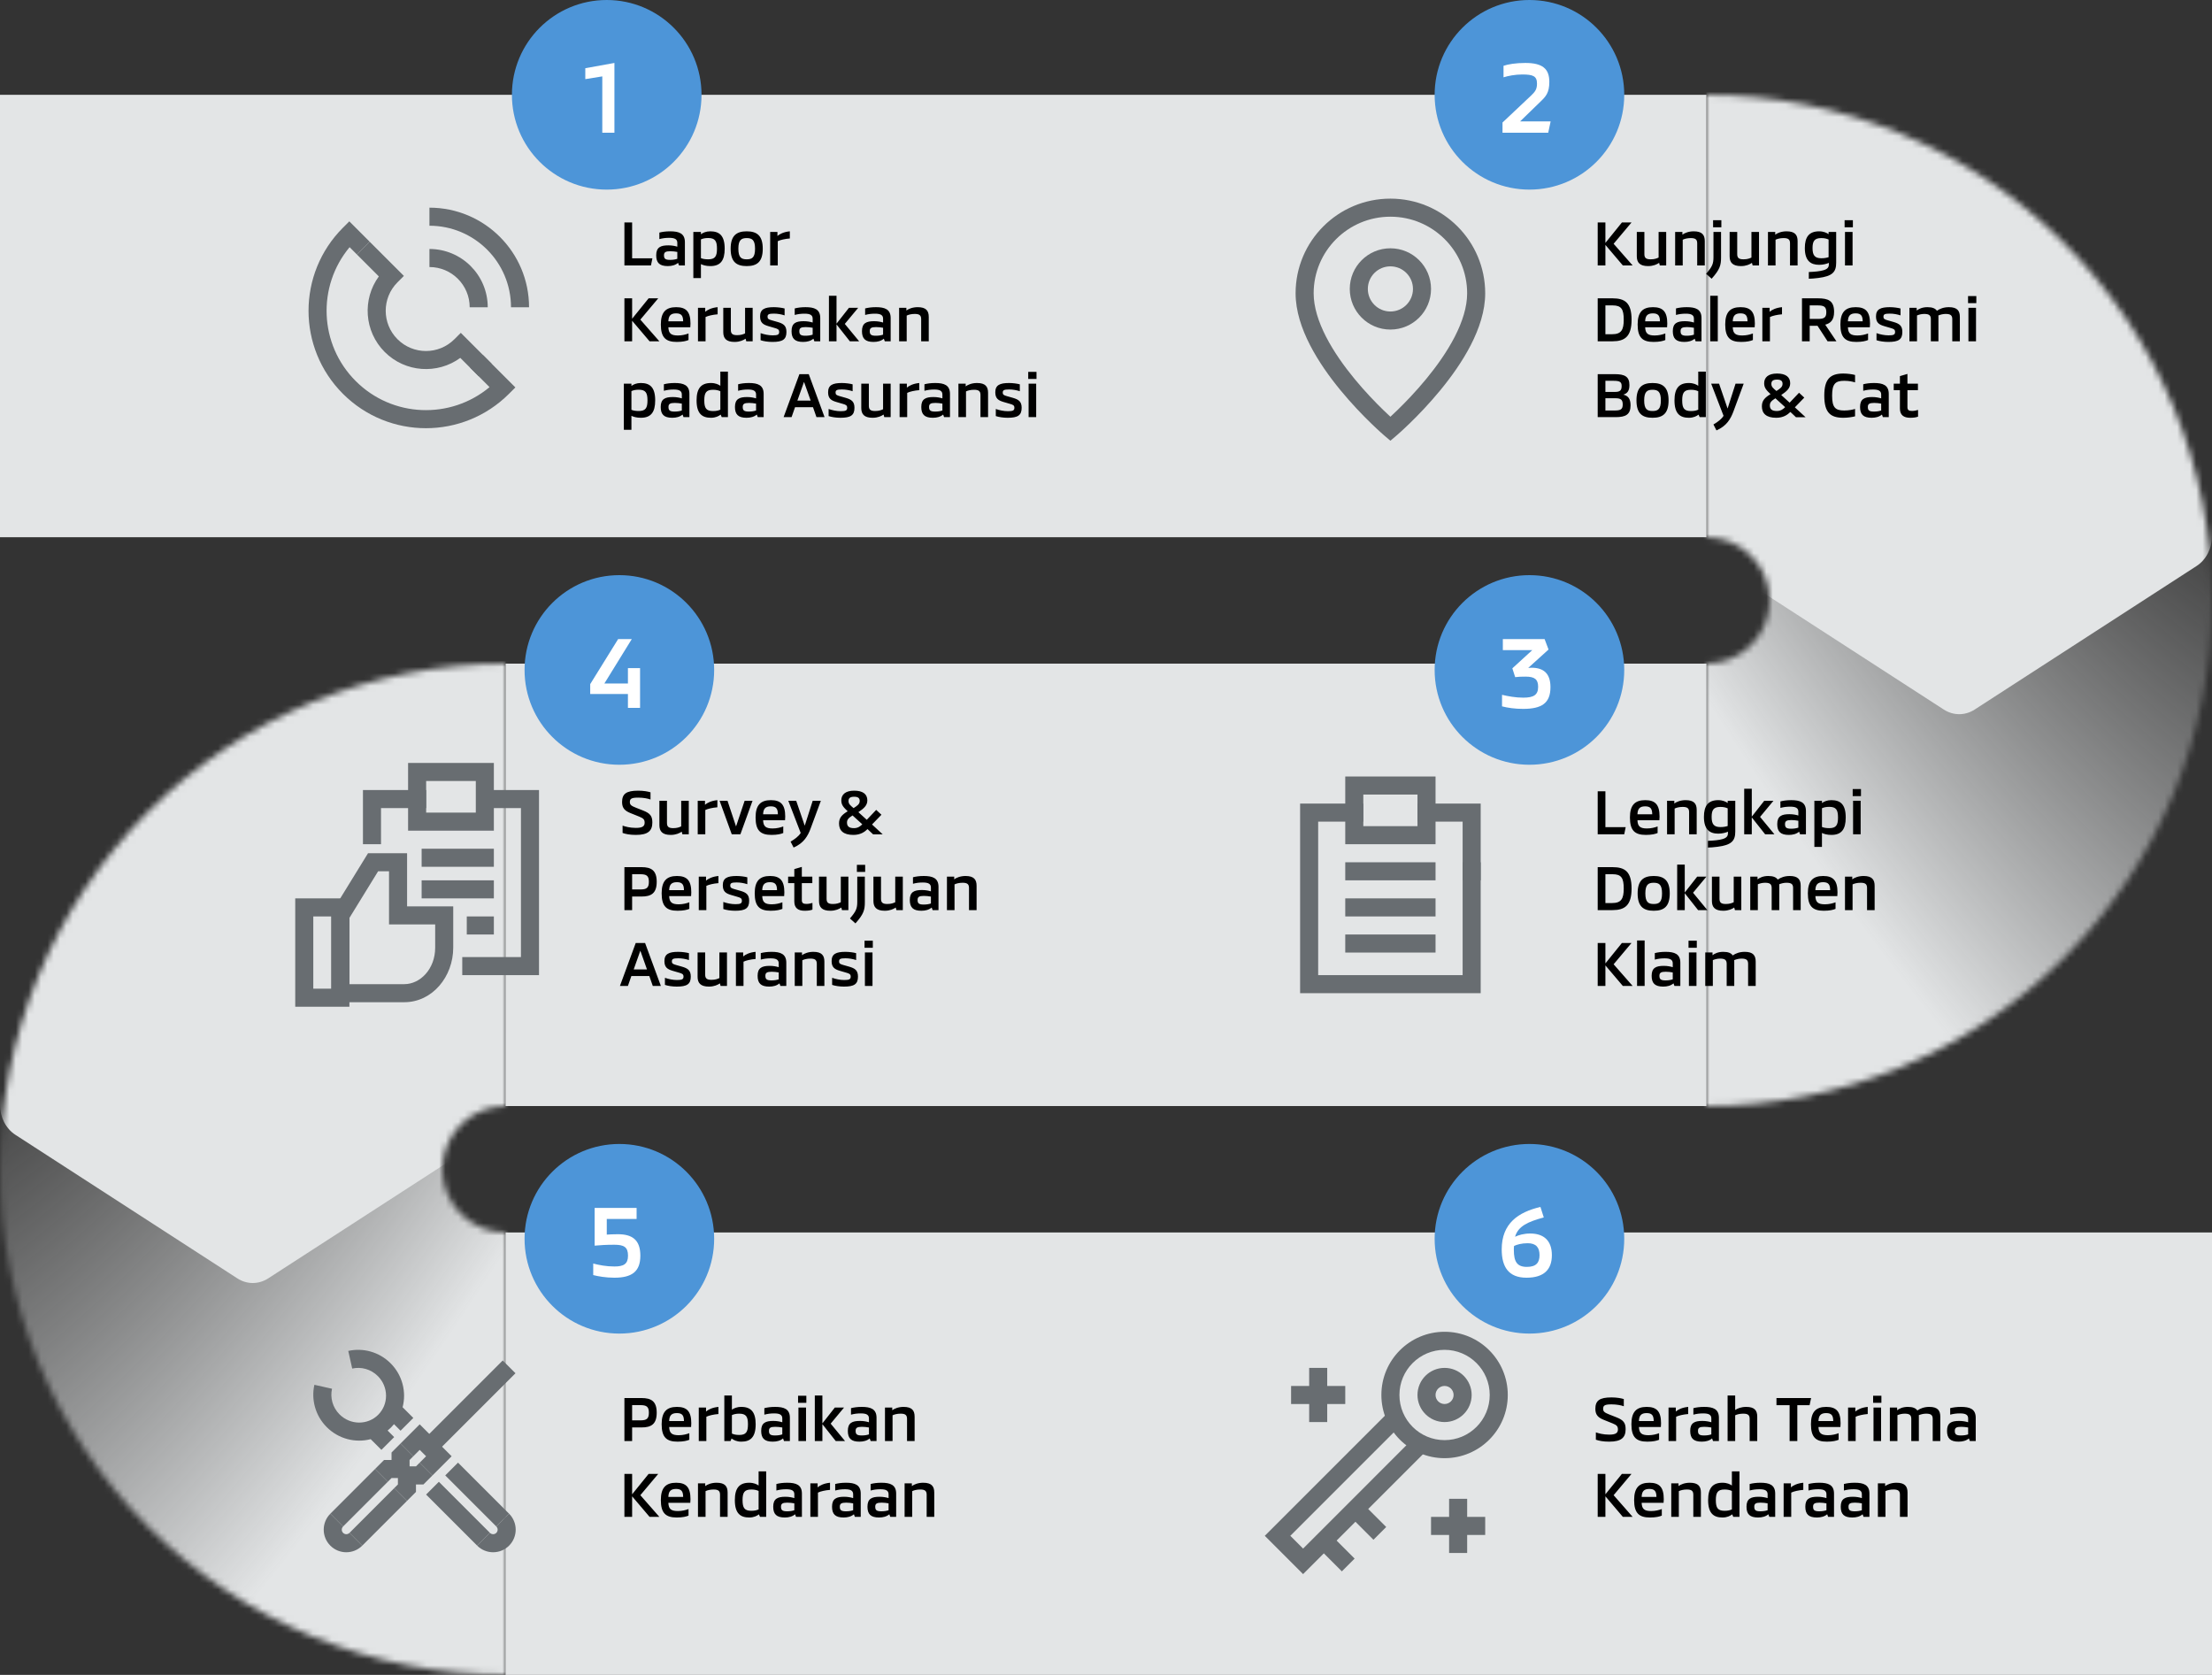
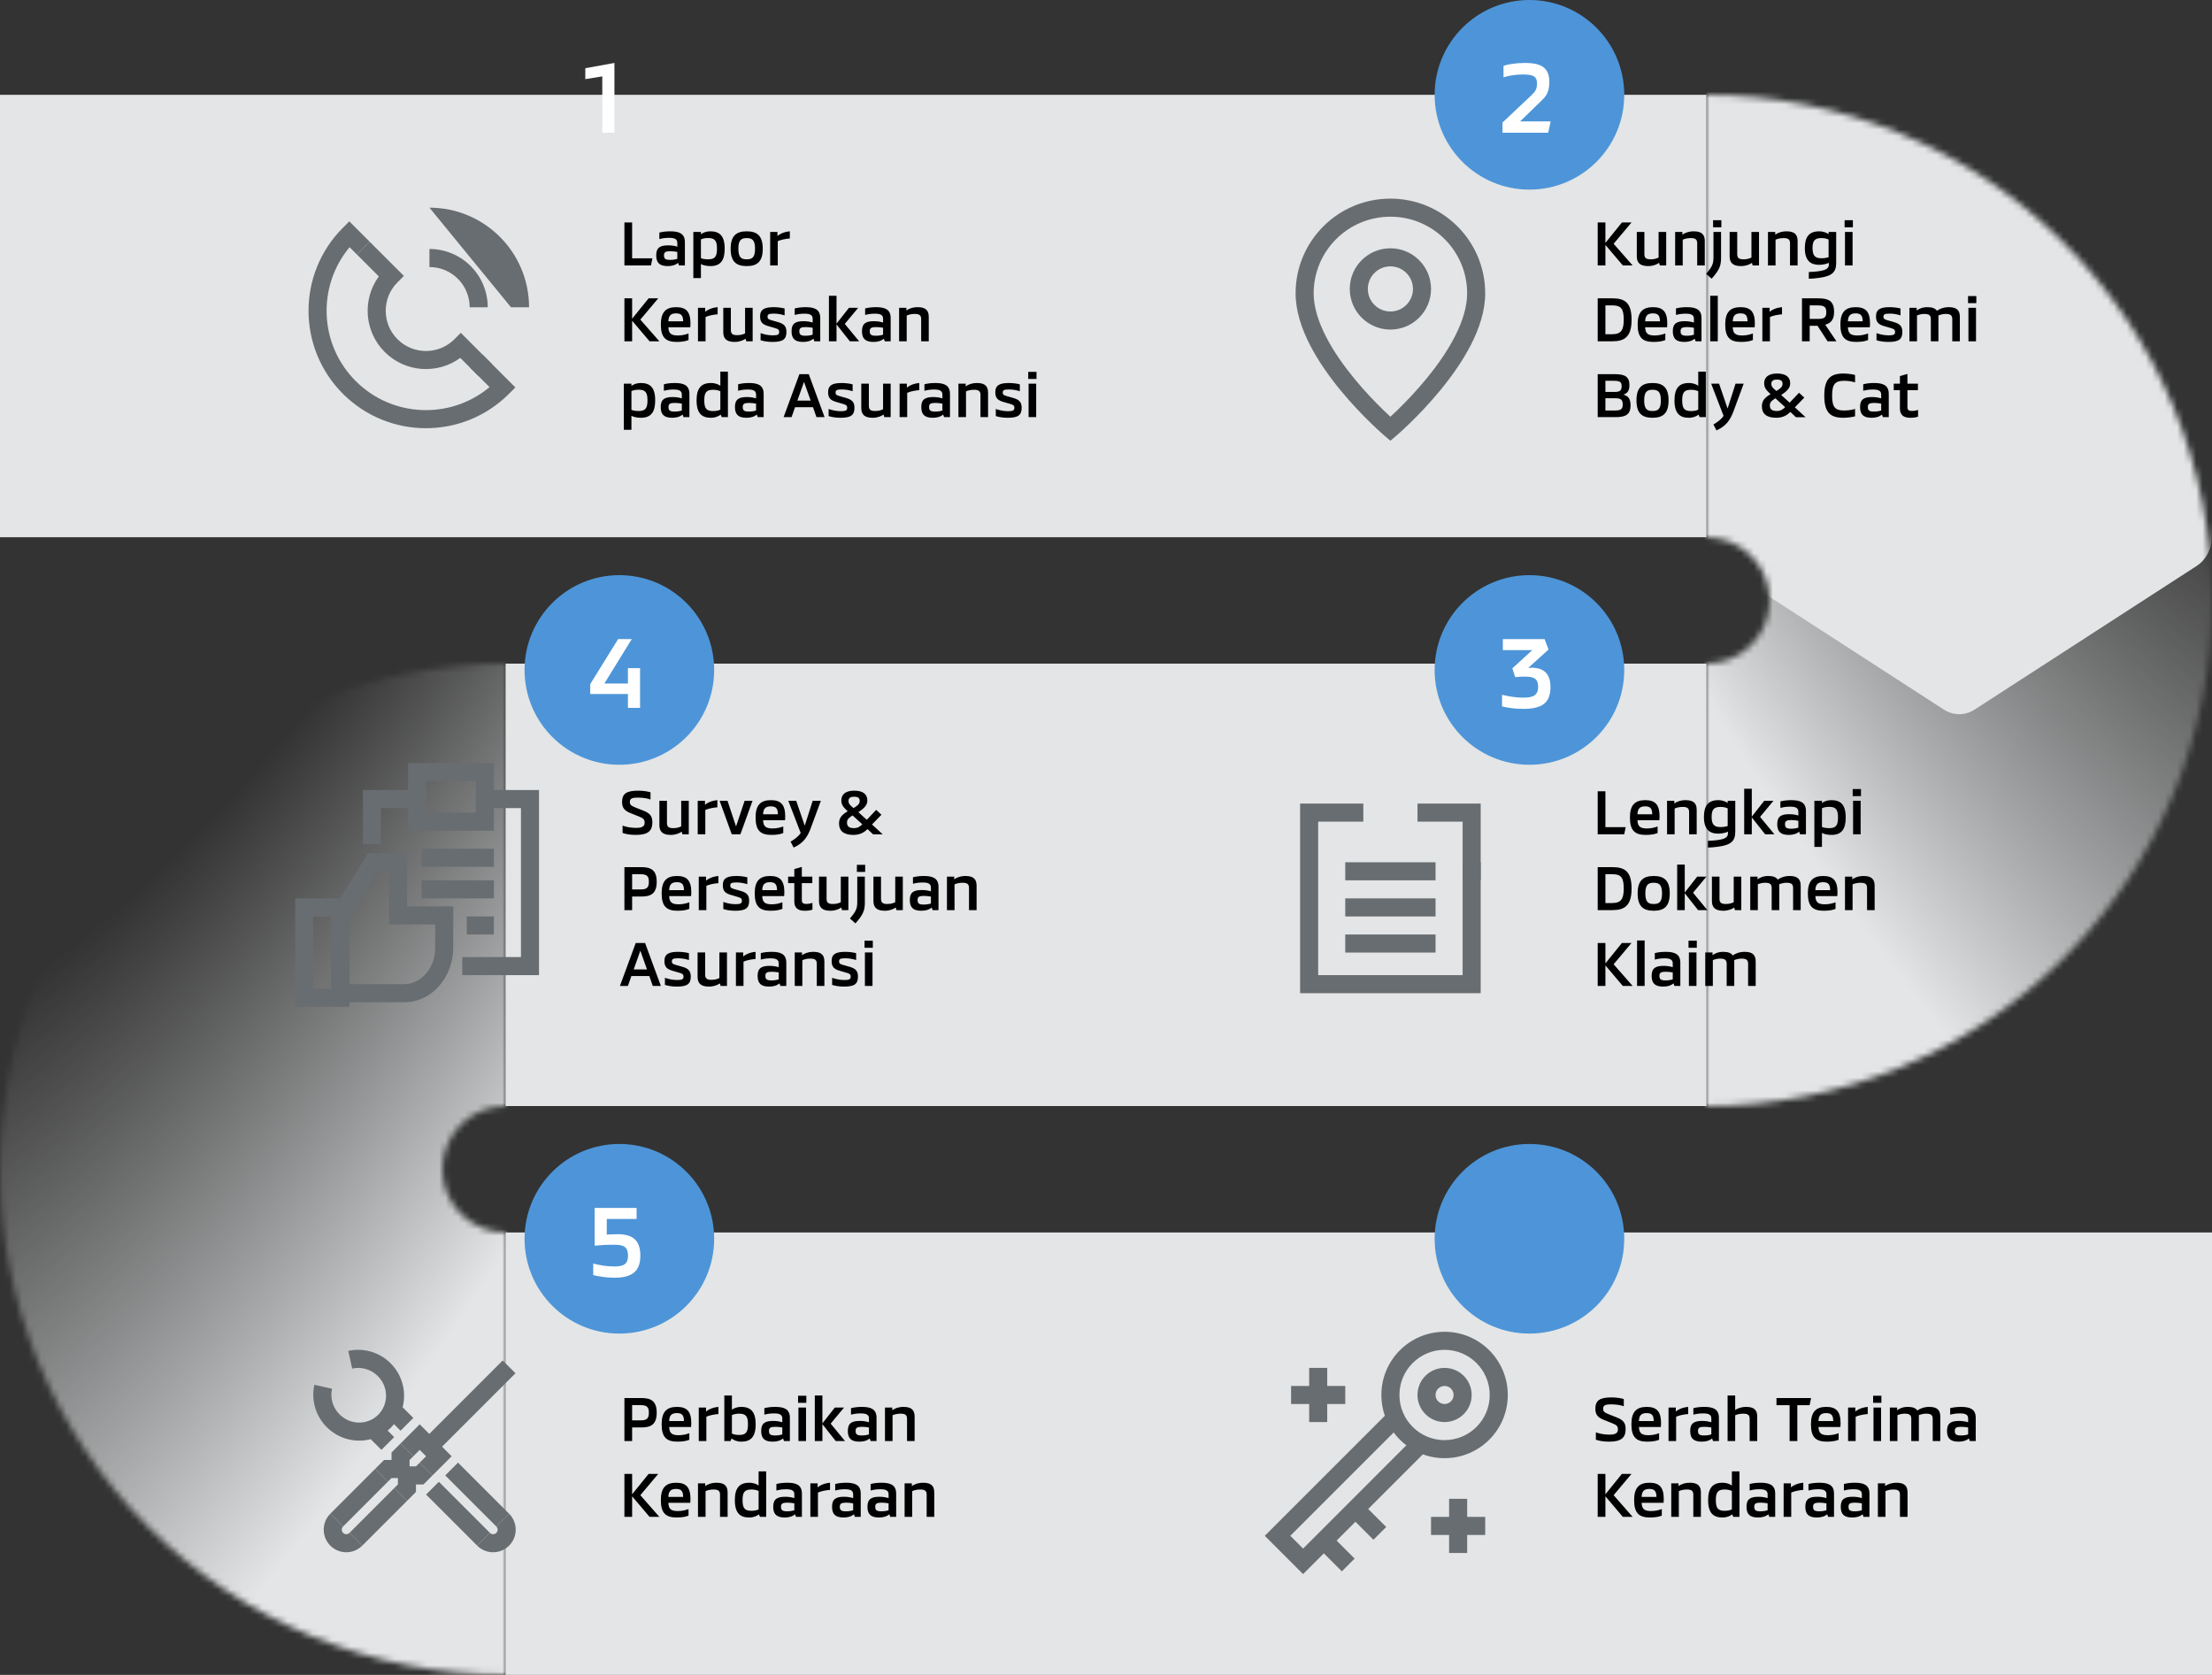
<svg xmlns="http://www.w3.org/2000/svg" width="350" height="265" viewBox="0 0 350 265" fill="none">
  <rect x="0" y="0" width="350" height="265" fill="#333333" stroke="none" />
  <mask id="mask0_14211_5040" style="mask-type:alpha" maskUnits="userSpaceOnUse" x="0" y="105" width="80" height="160">
    <path d="M80 105C69.494 105 59.092 107.07 49.386 111.09C39.68 115.11 30.86 121.003 23.432 128.432C16.003 135.86 10.11 144.68 6.09 154.386C2.07 164.092 0 174.494 0 185H70C70 179.477 74.477 175 80 175V105Z" fill="#E3E5E6" />
    <path d="M0 185C0 195.506 2.07 205.908 6.09 215.614C10.11 225.32 16.003 234.14 23.432 241.568C30.86 248.997 39.68 254.89 49.386 258.91C59.092 262.93 69.494 265 80 265L80 195C74.477 195 70 190.523 70 185H0Z" fill="#E3E5E6" />
  </mask>
  <g mask="url(#mask0_14211_5040)">
    <path d="M-286.979 90.821L245.894 398.475C247.43 399.362 249.873 398.414 252.291 396L308.696 339.62C311.122 337.193 313.156 333.669 314.046 330.354L334.661 253.33C335.551 250.015 335.142 247.44 333.606 246.553L-199.266 -61.101C-200.803 -61.988 -203.246 -61.04 -205.664 -58.627L-262.06 -2.261C-264.486 0.167 -266.521 3.691 -267.41 7.006L-288.026 84.029C-288.916 87.344 -288.507 89.919 -286.97 90.806L-286.979 90.821Z" fill="url(#paint0_radial_14211_5040)" />
-     <path d="M80 174.819L80 -501.82C80 -503.77 79.068 -505.576 77.564 -506.551L42.436 -529.268C40.924 -530.244 39.068 -530.244 37.556 -529.268L2.436 -506.551C0.924 -505.576 -3.22321e-05 -503.77 -3.21468e-05 -501.82L-2.56996e-06 174.819C-2.48468e-06 176.77 0.932 178.576 2.436 179.551L37.556 202.268C39.068 203.244 40.924 203.244 42.436 202.268L77.556 179.551C79.068 178.576 79.992 176.77 79.992 174.819L80 174.819Z" fill="url(#paint1_linear_14211_5040)" />
  </g>
  <mask id="mask1_14211_5040" style="mask-type:alpha" maskUnits="userSpaceOnUse" x="270" y="15" width="80" height="160">
    <path d="M270 15C280.506 15 290.908 17.07 300.614 21.09C310.32 25.11 319.14 31.003 326.568 38.432C333.997 45.86 339.89 54.68 343.91 64.386C347.93 74.092 350 84.494 350 95H280C280 89.477 275.523 85 270 85V15Z" fill="#E3E5E6" />
    <path d="M350 95C350 105.506 347.93 115.908 343.91 125.614C339.89 135.32 333.997 144.14 326.568 151.568C319.14 158.997 310.32 164.89 300.614 168.91C290.908 172.93 280.506 175 270 175L270 105C275.523 105 280 100.523 280 95H350Z" fill="#E3E5E6" />
  </mask>
  <g mask="url(#mask1_14211_5040)">
    <path d="M636.979 0.821L104.106 308.475C102.57 309.362 100.127 308.414 97.709 306L41.304 249.62C38.879 247.193 36.844 243.669 35.954 240.354L15.339 163.33C14.449 160.015 14.858 157.44 16.394 156.553L549.266 -151.101C550.803 -151.988 553.246 -151.04 555.664 -148.627L612.06 -92.261C614.486 -89.833 616.521 -86.309 617.41 -82.994L638.026 -5.971C638.916 -2.656 638.507 -0.08 636.97 0.807L636.979 0.821Z" fill="url(#paint2_radial_14211_5040)" />
    <path d="M270 84.82L270 -591.82C270 -593.77 270.932 -595.576 272.436 -596.551L307.564 -619.268C309.076 -620.244 310.932 -620.244 312.444 -619.268L347.564 -596.551C349.076 -595.576 350 -593.77 350 -591.82L350 84.82C350 86.77 349.068 88.576 347.564 89.551L312.444 112.268C310.932 113.244 309.076 113.244 307.564 112.268L272.444 89.551C270.932 88.576 270.008 86.77 270.008 84.82L270 84.82Z" fill="url(#paint3_linear_14211_5040)" />
  </g>
  <rect y="15" width="270" height="70" fill="#E3E5E6" />
  <rect x="80" y="195" width="270" height="70" fill="#E3E5E6" />
  <rect x="80" y="105" width="190" height="70" fill="#E3E5E6" />
  <path d="M98.8 42V35.2H100.02V40.87H103.23L103 42H98.8ZM105.66 42.1C104.35 42.1 103.83 41.57 103.83 40.39C103.83 39.13 104.52 38.82 105.75 38.82C106.33 38.82 106.81 38.92 107.17 39.03V38.42C107.17 37.84 106.75 37.63 105.89 37.63C105.32 37.63 104.85 37.69 104.33 37.83V36.8C104.8 36.68 105.34 36.6 106.04 36.6C107.44 36.6 108.37 36.93 108.37 38.32V42H107.44L107.29 41.59C106.87 41.95 106.3 42.1 105.66 42.1ZM106.04 41.12C106.46 41.12 106.86 41.06 107.17 40.95V39.86C106.86 39.8 106.41 39.75 106.06 39.75C105.3 39.75 105.06 39.92 105.06 40.39C105.06 40.95 105.29 41.12 106.04 41.12ZM112.386 36.6C113.796 36.6 114.666 37.23 114.666 39.35C114.666 41.23 113.986 42.1 112.396 42.1C111.686 42.1 111.216 41.94 110.906 41.79V44H109.706V36.7H110.906V37.06C111.216 36.83 111.706 36.6 112.386 36.6ZM112.056 41.03C113.146 41.03 113.446 40.56 113.446 39.35C113.446 38.13 113.146 37.66 112.056 37.66C111.546 37.66 111.186 37.75 110.906 37.88V40.84C111.176 40.96 111.566 41.03 112.056 41.03ZM118.149 42.1C116.559 42.1 115.609 41.46 115.609 39.35C115.609 37.26 116.559 36.6 118.149 36.6C119.749 36.6 120.689 37.26 120.689 39.35C120.689 41.46 119.749 42.1 118.149 42.1ZM118.149 41.03C118.989 41.03 119.469 40.76 119.469 39.35C119.469 37.95 118.989 37.67 118.149 37.67C117.319 37.67 116.829 37.95 116.829 39.35C116.829 40.76 117.319 41.03 118.149 41.03ZM121.864 42V36.7H123.014V37.33C123.334 37.05 123.994 36.69 124.974 36.6V37.73C124.204 37.79 123.474 37.96 123.064 38.16V42H121.864ZM104.33 54H102.78L100.02 50.75V54H98.8V47.2H100.02V50.43L102.63 47.2H104.15L101.32 50.57L104.33 54ZM107.084 54.1C105.344 54.1 104.564 53.41 104.564 51.34C104.564 49.39 105.354 48.6 106.984 48.6C108.564 48.6 109.254 49.31 109.254 51.2C109.254 51.38 109.234 51.63 109.224 51.78H105.754C105.794 52.76 106.184 53.08 107.264 53.08C107.924 53.08 108.504 52.93 108.944 52.76V53.8C108.604 53.95 108.014 54.1 107.084 54.1ZM105.754 50.84H108.094C108.084 49.97 107.834 49.58 106.974 49.58C106.094 49.58 105.784 49.99 105.754 50.84ZM110.439 54V48.7H111.589V49.33C111.909 49.05 112.569 48.69 113.549 48.6V49.73C112.779 49.79 112.049 49.96 111.639 50.16V54H110.439ZM116.231 54.1C114.911 54.1 114.441 53.53 114.441 52.55V48.7H115.641V52.2C115.641 52.77 115.861 53.03 116.631 53.03C117.231 53.03 117.601 52.89 117.891 52.75V48.7H119.091V54H118.081L117.971 53.59C117.641 53.82 117.061 54.1 116.231 54.1ZM122.217 54.1C121.527 54.1 120.807 53.99 120.347 53.83V52.71C120.917 52.91 121.607 53.06 122.247 53.06C123.047 53.06 123.287 52.95 123.287 52.52C123.287 52.13 123.067 52.03 122.557 51.89L121.597 51.61C120.727 51.36 120.267 51.04 120.267 50.06C120.267 48.94 120.967 48.6 122.447 48.6C123.057 48.6 123.767 48.7 124.147 48.81V49.9C123.637 49.73 123.037 49.62 122.447 49.62C121.637 49.62 121.447 49.74 121.447 50.11C121.447 50.45 121.617 50.54 122.107 50.68L123.027 50.94C123.967 51.21 124.437 51.53 124.437 52.52C124.437 53.72 123.827 54.1 122.217 54.1ZM127.076 54.1C125.766 54.1 125.246 53.57 125.246 52.39C125.246 51.13 125.936 50.82 127.166 50.82C127.746 50.82 128.226 50.92 128.586 51.03V50.42C128.586 49.84 128.166 49.63 127.306 49.63C126.736 49.63 126.266 49.69 125.746 49.83V48.8C126.216 48.68 126.756 48.6 127.456 48.6C128.856 48.6 129.786 48.93 129.786 50.32V54H128.856L128.706 53.59C128.286 53.95 127.716 54.1 127.076 54.1ZM127.456 53.12C127.876 53.12 128.276 53.06 128.586 52.95V51.86C128.276 51.8 127.826 51.75 127.476 51.75C126.716 51.75 126.476 51.92 126.476 52.39C126.476 52.95 126.706 53.12 127.456 53.12ZM135.941 54H134.471L132.361 51.33V54H131.161V46.8H132.361V51.21L134.331 48.7H135.791L133.671 51.25L135.941 54ZM138.218 54.1C136.908 54.1 136.388 53.57 136.388 52.39C136.388 51.13 137.078 50.82 138.308 50.82C138.888 50.82 139.368 50.92 139.728 51.03V50.42C139.728 49.84 139.308 49.63 138.448 49.63C137.878 49.63 137.408 49.69 136.888 49.83V48.8C137.358 48.68 137.898 48.6 138.598 48.6C139.998 48.6 140.928 48.93 140.928 50.32V54H139.998L139.848 53.59C139.428 53.95 138.858 54.1 138.218 54.1ZM138.598 53.12C139.018 53.12 139.418 53.06 139.728 52.95V51.86C139.418 51.8 138.968 51.75 138.618 51.75C137.858 51.75 137.618 51.92 137.618 52.39C137.618 52.95 137.848 53.12 138.598 53.12ZM142.265 54V48.7H143.415V49.13C143.735 48.88 144.375 48.6 145.205 48.6C146.535 48.6 146.955 49.17 146.955 50.15V54H145.755V50.5C145.755 49.93 145.525 49.67 144.745 49.67C144.195 49.67 143.745 49.79 143.465 49.93V54H142.265ZM101.39 60.6C102.8 60.6 103.67 61.23 103.67 63.35C103.67 65.23 102.99 66.1 101.4 66.1C100.69 66.1 100.22 65.94 99.91 65.79V68H98.71V60.7H99.91V61.06C100.22 60.83 100.71 60.6 101.39 60.6ZM101.06 65.03C102.15 65.03 102.45 64.56 102.45 63.35C102.45 62.13 102.15 61.66 101.06 61.66C100.55 61.66 100.19 61.75 99.91 61.88V64.84C100.18 64.96 100.57 65.03 101.06 65.03ZM106.373 66.1C105.063 66.1 104.543 65.57 104.543 64.39C104.543 63.13 105.233 62.82 106.463 62.82C107.043 62.82 107.523 62.92 107.883 63.03V62.42C107.883 61.84 107.463 61.63 106.603 61.63C106.033 61.63 105.563 61.69 105.043 61.83V60.8C105.513 60.68 106.053 60.6 106.753 60.6C108.153 60.6 109.083 60.93 109.083 62.32V66H108.153L108.003 65.59C107.583 65.95 107.013 66.1 106.373 66.1ZM106.753 65.12C107.173 65.12 107.573 65.06 107.883 64.95V63.86C107.573 63.8 107.123 63.75 106.773 63.75C106.013 63.75 105.773 63.92 105.773 64.39C105.773 64.95 106.003 65.12 106.753 65.12ZM113.978 58.8H115.178V66H114.198L114.028 65.6C113.728 65.84 113.218 66.1 112.498 66.1C111.098 66.1 110.218 65.46 110.218 63.35C110.218 61.48 110.908 60.6 112.488 60.6C113.218 60.6 113.678 60.83 113.978 61.04V58.8ZM113.978 64.82V61.9C113.708 61.77 113.318 61.67 112.828 61.67C111.738 61.67 111.438 62.14 111.438 63.35C111.438 64.57 111.738 65.04 112.828 65.04C113.338 65.04 113.698 64.95 113.978 64.82ZM118.121 66.1C116.811 66.1 116.291 65.57 116.291 64.39C116.291 63.13 116.981 62.82 118.211 62.82C118.791 62.82 119.271 62.92 119.631 63.03V62.42C119.631 61.84 119.211 61.63 118.351 61.63C117.781 61.63 117.311 61.69 116.791 61.83V60.8C117.261 60.68 117.801 60.6 118.501 60.6C119.901 60.6 120.831 60.93 120.831 62.32V66H119.901L119.751 65.59C119.331 65.95 118.761 66.1 118.121 66.1ZM118.501 65.12C118.921 65.12 119.321 65.06 119.631 64.95V63.86C119.321 63.8 118.871 63.75 118.521 63.75C117.761 63.75 117.521 63.92 117.521 64.39C117.521 64.95 117.751 65.12 118.501 65.12ZM129.188 66L128.638 64.43H125.798L125.248 66H123.988L126.488 59.2H127.968L130.468 66H129.188ZM126.168 63.38H128.268L127.218 60.42L126.168 63.38ZM132.979 66.1C132.289 66.1 131.569 65.99 131.109 65.83V64.71C131.679 64.91 132.369 65.06 133.009 65.06C133.809 65.06 134.049 64.95 134.049 64.52C134.049 64.13 133.829 64.03 133.319 63.89L132.359 63.61C131.489 63.36 131.029 63.04 131.029 62.06C131.029 60.94 131.729 60.6 133.209 60.6C133.819 60.6 134.529 60.7 134.909 60.81V61.9C134.399 61.73 133.799 61.62 133.209 61.62C132.399 61.62 132.209 61.74 132.209 62.11C132.209 62.45 132.379 62.54 132.869 62.68L133.789 62.94C134.729 63.21 135.199 63.53 135.199 64.52C135.199 65.72 134.589 66.1 132.979 66.1ZM138.067 66.1C136.747 66.1 136.277 65.53 136.277 64.55V60.7H137.477V64.2C137.477 64.77 137.697 65.03 138.467 65.03C139.067 65.03 139.437 64.89 139.727 64.75V60.7H140.927V66H139.917L139.807 65.59C139.477 65.82 138.897 66.1 138.067 66.1ZM142.343 66V60.7H143.493V61.33C143.813 61.05 144.473 60.69 145.453 60.6V61.73C144.683 61.79 143.953 61.96 143.543 62.16V66H142.343ZM147.603 66.1C146.293 66.1 145.773 65.57 145.773 64.39C145.773 63.13 146.463 62.82 147.693 62.82C148.273 62.82 148.753 62.92 149.113 63.03V62.42C149.113 61.84 148.693 61.63 147.833 61.63C147.263 61.63 146.793 61.69 146.273 61.83V60.8C146.743 60.68 147.283 60.6 147.983 60.6C149.383 60.6 150.313 60.93 150.313 62.32V66H149.383L149.233 65.59C148.813 65.95 148.243 66.1 147.603 66.1ZM147.983 65.12C148.403 65.12 148.803 65.06 149.113 64.95V63.86C148.803 63.8 148.353 63.75 148.003 63.75C147.243 63.75 147.003 63.92 147.003 64.39C147.003 64.95 147.233 65.12 147.983 65.12ZM151.649 66V60.7H152.799V61.13C153.119 60.88 153.759 60.6 154.589 60.6C155.919 60.6 156.339 61.17 156.339 62.15V66H155.139V62.5C155.139 61.93 154.909 61.67 154.129 61.67C153.579 61.67 153.129 61.79 152.849 61.93V66H151.649ZM159.434 66.1C158.744 66.1 158.024 65.99 157.564 65.83V64.71C158.134 64.91 158.824 65.06 159.464 65.06C160.264 65.06 160.504 64.95 160.504 64.52C160.504 64.13 160.284 64.03 159.774 63.89L158.814 63.61C157.944 63.36 157.484 63.04 157.484 62.06C157.484 60.94 158.184 60.6 159.664 60.6C160.274 60.6 160.984 60.7 161.364 60.81V61.9C160.854 61.73 160.254 61.62 159.664 61.62C158.854 61.62 158.664 61.74 158.664 62.11C158.664 62.45 158.834 62.54 159.324 62.68L160.244 62.94C161.184 63.21 161.654 63.53 161.654 64.52C161.654 65.72 161.044 66.1 159.434 66.1ZM162.693 59.96V58.84H164.003V59.96H162.693ZM162.753 66V60.7H163.953V66H162.753Z" fill="black" />
  <path d="M54.261 62.308C47.005 55.052 47.005 43.288 54.261 36.032L55.271 35.022L58.486 38.238L56.466 40.258L55.316 39.109C50.16 45.286 50.481 54.489 56.281 60.288C62.08 66.088 71.282 66.408 77.459 61.252L74.382 58.174L76.402 56.154L81.546 61.298L80.536 62.308C73.28 69.564 61.516 69.564 54.261 62.308Z" fill="#686D71" />
  <path d="M60.875 55.693C57.617 52.434 57.305 47.343 59.942 43.735L56.465 40.258L58.485 38.237L63.906 43.657L62.895 44.668C60.409 47.154 60.409 51.186 62.895 53.672C65.382 56.159 69.414 56.159 71.9 53.673L72.911 52.663L77.779 57.531L75.759 59.552L72.832 56.625C69.224 59.262 64.134 58.951 60.875 55.693Z" fill="#686D71" />
  <path d="M74.317 48.618C74.317 45.102 71.466 42.251 67.95 42.251L67.95 39.394C73.044 39.394 77.174 43.524 77.174 48.618L74.317 48.618Z" fill="#686D71" />
-   <path d="M80.854 48.619C80.854 41.492 75.076 35.715 67.949 35.715L67.949 32.857C76.654 32.857 83.711 39.914 83.711 48.619L80.854 48.619Z" fill="#686D71" />
+   <path d="M80.854 48.619L67.949 32.857C76.654 32.857 83.711 39.914 83.711 48.619L80.854 48.619Z" fill="#686D71" />
  <path d="M254.63 228.1C253.64 228.1 253 227.96 252.51 227.79V226.63C252.9 226.77 253.66 226.99 254.62 226.99C255.66 226.99 256 226.72 256 226.17C256 225.67 255.81 225.48 255.18 225.22L253.81 224.67C252.93 224.32 252.43 223.92 252.43 222.91C252.43 221.62 253.07 221.1 254.98 221.1C255.86 221.1 256.55 221.24 256.93 221.36V222.5C256.54 222.35 255.81 222.2 254.99 222.2C253.92 222.2 253.66 222.37 253.66 222.91C253.66 223.37 253.94 223.52 254.63 223.8L255.75 224.24C256.88 224.68 257.22 225.13 257.22 226.13C257.22 227.44 256.55 228.1 254.63 228.1ZM260.654 228.1C258.914 228.1 258.134 227.41 258.134 225.34C258.134 223.39 258.924 222.6 260.554 222.6C262.134 222.6 262.824 223.31 262.824 225.2C262.824 225.38 262.804 225.63 262.794 225.78H259.324C259.364 226.76 259.754 227.08 260.834 227.08C261.494 227.08 262.074 226.93 262.514 226.76V227.8C262.174 227.95 261.584 228.1 260.654 228.1ZM259.324 224.84H261.664C261.654 223.97 261.404 223.58 260.544 223.58C259.664 223.58 259.354 223.99 259.324 224.84ZM264.009 228V222.7H265.159V223.33C265.479 223.05 266.139 222.69 267.119 222.6V223.73C266.349 223.79 265.619 223.96 265.209 224.16V228H264.009ZM269.269 228.1C267.959 228.1 267.439 227.57 267.439 226.39C267.439 225.13 268.129 224.82 269.359 224.82C269.939 224.82 270.419 224.92 270.779 225.03V224.42C270.779 223.84 270.359 223.63 269.499 223.63C268.929 223.63 268.459 223.69 267.939 223.83V222.8C268.409 222.68 268.949 222.6 269.649 222.6C271.049 222.6 271.979 222.93 271.979 224.32V228H271.049L270.899 227.59C270.479 227.95 269.909 228.1 269.269 228.1ZM269.649 227.12C270.069 227.12 270.469 227.06 270.779 226.95V225.86C270.469 225.8 270.019 225.75 269.669 225.75C268.909 225.75 268.669 225.92 268.669 226.39C268.669 226.95 268.899 227.12 269.649 227.12ZM276.295 222.6C277.625 222.6 278.045 223.17 278.045 224.15V228H276.845V224.5C276.845 223.93 276.615 223.67 275.835 223.67C275.285 223.67 274.835 223.79 274.555 223.93V228H273.355V220.8H274.555V223.09C274.885 222.85 275.505 222.6 276.295 222.6ZM283.166 228V222.33H281.086V221.2H286.566L286.326 222.33H284.386V228H283.166ZM289.062 228.1C287.322 228.1 286.542 227.41 286.542 225.34C286.542 223.39 287.332 222.6 288.962 222.6C290.542 222.6 291.232 223.31 291.232 225.2C291.232 225.38 291.212 225.63 291.202 225.78H287.732C287.772 226.76 288.162 227.08 289.242 227.08C289.902 227.08 290.482 226.93 290.922 226.76V227.8C290.582 227.95 289.992 228.1 289.062 228.1ZM287.732 224.84H290.072C290.062 223.97 289.812 223.58 288.952 223.58C288.072 223.58 287.762 223.99 287.732 224.84ZM292.417 228V222.7H293.567V223.33C293.887 223.05 294.547 222.69 295.527 222.6V223.73C294.757 223.79 294.027 223.96 293.617 224.16V228H292.417ZM296.38 221.96V220.84H297.69V221.96H296.38ZM296.44 228V222.7H297.64V228H296.44ZM305.268 222.6C306.598 222.6 307.008 223.17 307.008 224.15V228H305.808V224.5C305.808 223.93 305.578 223.67 304.768 223.67C304.328 223.67 303.938 223.78 303.608 223.91C303.618 223.99 303.618 224.07 303.618 224.15V228H302.418V224.5C302.418 223.93 302.188 223.67 301.368 223.67C300.918 223.67 300.518 223.79 300.228 223.91V228H299.028V222.7H300.178V223.13C300.508 222.88 301.048 222.6 301.878 222.6C302.668 222.6 303.128 222.8 303.378 223.17C303.838 222.84 304.478 222.6 305.268 222.6ZM309.904 228.1C308.594 228.1 308.074 227.57 308.074 226.39C308.074 225.13 308.764 224.82 309.994 224.82C310.574 224.82 311.054 224.92 311.414 225.03V224.42C311.414 223.84 310.994 223.63 310.134 223.63C309.564 223.63 309.094 223.69 308.574 223.83V222.8C309.044 222.68 309.584 222.6 310.284 222.6C311.684 222.6 312.614 222.93 312.614 224.32V228H311.684L311.534 227.59C311.114 227.95 310.544 228.1 309.904 228.1ZM310.284 227.12C310.704 227.12 311.104 227.06 311.414 226.95V225.86C311.104 225.8 310.654 225.75 310.304 225.75C309.544 225.75 309.304 225.92 309.304 226.39C309.304 226.95 309.534 227.12 310.284 227.12ZM258.33 240H256.78L254.02 236.75V240H252.8V233.2H254.02V236.43L256.63 233.2H258.15L255.32 236.57L258.33 240ZM261.084 240.1C259.344 240.1 258.564 239.41 258.564 237.34C258.564 235.39 259.354 234.6 260.984 234.6C262.564 234.6 263.254 235.31 263.254 237.2C263.254 237.38 263.234 237.63 263.224 237.78H259.754C259.794 238.76 260.184 239.08 261.264 239.08C261.924 239.08 262.504 238.93 262.944 238.76V239.8C262.604 239.95 262.014 240.1 261.084 240.1ZM259.754 236.84H262.094C262.084 235.97 261.834 235.58 260.974 235.58C260.094 235.58 259.784 235.99 259.754 236.84ZM264.439 240V234.7H265.589V235.13C265.909 234.88 266.549 234.6 267.379 234.6C268.709 234.6 269.129 235.17 269.129 236.15V240H267.929V236.5C267.929 235.93 267.699 235.67 266.919 235.67C266.369 235.67 265.919 235.79 265.639 235.93V240H264.439ZM274.033 232.8H275.233V240H274.253L274.083 239.6C273.783 239.84 273.273 240.1 272.553 240.1C271.153 240.1 270.273 239.46 270.273 237.35C270.273 235.48 270.963 234.6 272.543 234.6C273.273 234.6 273.733 234.83 274.033 235.04V232.8ZM274.033 238.82V235.9C273.763 235.77 273.373 235.67 272.883 235.67C271.793 235.67 271.493 236.14 271.493 237.35C271.493 238.57 271.793 239.04 272.883 239.04C273.393 239.04 273.753 238.95 274.033 238.82ZM278.175 240.1C276.865 240.1 276.345 239.57 276.345 238.39C276.345 237.13 277.035 236.82 278.265 236.82C278.845 236.82 279.325 236.92 279.685 237.03V236.42C279.685 235.84 279.265 235.63 278.405 235.63C277.835 235.63 277.365 235.69 276.845 235.83V234.8C277.315 234.68 277.855 234.6 278.555 234.6C279.955 234.6 280.885 234.93 280.885 236.32V240H279.955L279.805 239.59C279.385 239.95 278.815 240.1 278.175 240.1ZM278.555 239.12C278.975 239.12 279.375 239.06 279.685 238.95V237.86C279.375 237.8 278.925 237.75 278.575 237.75C277.815 237.75 277.575 237.92 277.575 238.39C277.575 238.95 277.805 239.12 278.555 239.12ZM282.222 240V234.7H283.372V235.33C283.692 235.05 284.352 234.69 285.332 234.6V235.73C284.562 235.79 283.832 235.96 283.422 236.16V240H282.222ZM287.482 240.1C286.172 240.1 285.652 239.57 285.652 238.39C285.652 237.13 286.342 236.82 287.572 236.82C288.152 236.82 288.632 236.92 288.992 237.03V236.42C288.992 235.84 288.572 235.63 287.712 235.63C287.142 235.63 286.672 235.69 286.152 235.83V234.8C286.622 234.68 287.162 234.6 287.862 234.6C289.262 234.6 290.192 234.93 290.192 236.32V240H289.262L289.112 239.59C288.692 239.95 288.122 240.1 287.482 240.1ZM287.862 239.12C288.282 239.12 288.682 239.06 288.992 238.95V237.86C288.682 237.8 288.232 237.75 287.882 237.75C287.122 237.75 286.882 237.92 286.882 238.39C286.882 238.95 287.112 239.12 287.862 239.12ZM293.087 240.1C291.777 240.1 291.257 239.57 291.257 238.39C291.257 237.13 291.947 236.82 293.177 236.82C293.757 236.82 294.237 236.92 294.597 237.03V236.42C294.597 235.84 294.177 235.63 293.317 235.63C292.747 235.63 292.277 235.69 291.757 235.83V234.8C292.227 234.68 292.767 234.6 293.467 234.6C294.867 234.6 295.797 234.93 295.797 236.32V240H294.867L294.717 239.59C294.297 239.95 293.727 240.1 293.087 240.1ZM293.467 239.12C293.887 239.12 294.287 239.06 294.597 238.95V237.86C294.287 237.8 293.837 237.75 293.487 237.75C292.727 237.75 292.487 237.92 292.487 238.39C292.487 238.95 292.717 239.12 293.467 239.12ZM297.134 240V234.7H298.284V235.13C298.604 234.88 299.244 234.6 300.074 234.6C301.404 234.6 301.824 235.17 301.824 236.15V240H300.624V236.5C300.624 235.93 300.394 235.67 299.614 235.67C299.064 235.67 298.614 235.79 298.334 235.93V240H297.134Z" fill="black" />
  <path d="M214.337 246.602L212.317 248.622L208.276 244.581L210.296 242.561L214.337 246.602Z" fill="#686D71" />
  <path d="M219.337 241.602L217.317 243.622L213.276 239.581L215.296 237.561L219.337 241.602Z" fill="#686D71" />
  <path d="M235.715 220.714C235.715 216.769 232.517 213.571 228.572 213.571C224.627 213.571 221.429 216.769 221.429 220.714C221.429 224.659 224.627 227.857 228.572 227.857C232.517 227.857 235.715 224.659 235.715 220.714ZM238.572 220.714C238.572 226.237 234.095 230.714 228.572 230.714C223.049 230.714 218.572 226.237 218.572 220.714C218.572 215.192 223.049 210.714 228.572 210.714C234.095 210.714 238.572 215.192 238.572 220.714Z" fill="#686D71" />
  <path d="M212.857 222.146V219.289H204.286V222.146H212.857Z" fill="#686D71" />
  <path d="M235 242.861V240.004H226.429V242.861H235Z" fill="#686D71" />
  <path d="M210.004 216.429L207.147 216.429L207.147 225L210.004 225L210.004 216.429Z" fill="#686D71" />
  <path d="M232.146 237.143L229.289 237.143L229.289 245.714L232.146 245.714L232.146 237.143Z" fill="#686D71" />
  <path d="M230 220.714C230 219.925 229.361 219.286 228.572 219.286C227.783 219.286 227.143 219.925 227.143 220.714C227.143 221.503 227.783 222.143 228.572 222.143C229.361 222.143 230 221.503 230 220.714ZM232.857 220.714C232.857 223.081 230.939 225 228.572 225C226.205 225 224.286 223.081 224.286 220.714C224.286 218.347 226.205 216.429 228.572 216.429C230.939 216.429 232.857 218.347 232.857 220.714Z" fill="#686D71" />
  <path d="M221.55 225.611L204.164 242.997L206.184 245.018L223.57 227.631L225.59 229.652L206.184 249.058L200.123 242.997L219.529 223.591L221.55 225.611Z" fill="#686D71" />
  <path d="M252.8 132V125.2H254.02V130.87H257.23L257 132H252.8ZM260.42 132.1C258.68 132.1 257.9 131.41 257.9 129.34C257.9 127.39 258.69 126.6 260.32 126.6C261.9 126.6 262.59 127.31 262.59 129.2C262.59 129.38 262.57 129.63 262.56 129.78H259.09C259.13 130.76 259.52 131.08 260.6 131.08C261.26 131.08 261.84 130.93 262.28 130.76V131.8C261.94 131.95 261.35 132.1 260.42 132.1ZM259.09 128.84H261.43C261.42 127.97 261.17 127.58 260.31 127.58C259.43 127.58 259.12 127.99 259.09 128.84ZM263.774 132V126.7H264.924V127.13C265.244 126.88 265.884 126.6 266.714 126.6C268.044 126.6 268.464 127.17 268.464 128.15V132H267.264V128.5C267.264 127.93 267.034 127.67 266.254 127.67C265.704 127.67 265.254 127.79 264.974 127.93V132H263.774ZM270.239 134.1V133.04C271.219 133 272.009 132.92 272.549 132.76C273.179 132.58 273.409 132.3 273.409 131.84V131.59C273.109 131.73 272.529 131.9 271.879 131.9C270.529 131.9 269.609 131.26 269.609 129.25C269.609 127.48 270.289 126.6 271.879 126.6C272.579 126.6 273.099 126.85 273.369 127.05V126.7H274.569V131.57C274.569 133.05 273.969 133.7 271.749 133.98C271.089 134.07 270.639 134.09 270.239 134.1ZM272.209 130.86C272.689 130.86 273.029 130.8 273.369 130.69V127.9C273.059 127.76 272.729 127.67 272.209 127.67C271.129 127.67 270.829 128.16 270.829 129.25C270.829 130.36 271.159 130.86 272.209 130.86ZM280.761 132H279.291L277.181 129.33V132H275.981V124.8H277.181V129.21L279.151 126.7H280.611L278.491 129.25L280.761 132ZM283.039 132.1C281.729 132.1 281.209 131.57 281.209 130.39C281.209 129.13 281.899 128.82 283.129 128.82C283.709 128.82 284.189 128.92 284.549 129.03V128.42C284.549 127.84 284.129 127.63 283.269 127.63C282.699 127.63 282.229 127.69 281.709 127.83V126.8C282.179 126.68 282.719 126.6 283.419 126.6C284.819 126.6 285.749 126.93 285.749 128.32V132H284.819L284.669 131.59C284.249 131.95 283.679 132.1 283.039 132.1ZM283.419 131.12C283.839 131.12 284.239 131.06 284.549 130.95V129.86C284.239 129.8 283.789 129.75 283.439 129.75C282.679 129.75 282.439 129.92 282.439 130.39C282.439 130.95 282.669 131.12 283.419 131.12ZM289.765 126.6C291.175 126.6 292.045 127.23 292.045 129.35C292.045 131.23 291.365 132.1 289.775 132.1C289.065 132.1 288.595 131.94 288.285 131.79V134H287.085V126.7H288.285V127.06C288.595 126.83 289.085 126.6 289.765 126.6ZM289.435 131.03C290.525 131.03 290.825 130.56 290.825 129.35C290.825 128.13 290.525 127.66 289.435 127.66C288.925 127.66 288.565 127.75 288.285 127.88V130.84C288.555 130.96 288.945 131.03 289.435 131.03ZM293.148 125.96V124.84H294.458V125.96H293.148ZM293.208 132V126.7H294.408V132H293.208ZM255.15 137.2C257.11 137.2 258.16 137.91 258.16 140.59C258.16 143.25 257.09 144 255.14 144H252.8V137.2H255.15ZM255.1 142.88C256.53 142.88 256.92 142.19 256.92 140.59C256.92 138.92 256.55 138.32 255.16 138.32H254.02V142.88H255.1ZM261.66 144.1C260.07 144.1 259.12 143.46 259.12 141.35C259.12 139.26 260.07 138.6 261.66 138.6C263.26 138.6 264.2 139.26 264.2 141.35C264.2 143.46 263.26 144.1 261.66 144.1ZM261.66 143.03C262.5 143.03 262.98 142.76 262.98 141.35C262.98 139.95 262.5 139.67 261.66 139.67C260.83 139.67 260.34 139.95 260.34 141.35C260.34 142.76 260.83 143.03 261.66 143.03ZM270.156 144H268.686L266.576 141.33V144H265.376V136.8H266.576V141.21L268.546 138.7H270.006L267.886 141.25L270.156 144ZM272.663 144.1C271.343 144.1 270.873 143.53 270.873 142.55V138.7H272.073V142.2C272.073 142.77 272.293 143.03 273.063 143.03C273.663 143.03 274.033 142.89 274.323 142.75V138.7H275.523V144H274.513L274.403 143.59C274.073 143.82 273.493 144.1 272.663 144.1ZM283.179 138.6C284.509 138.6 284.919 139.17 284.919 140.15V144H283.719V140.5C283.719 139.93 283.489 139.67 282.679 139.67C282.239 139.67 281.849 139.78 281.519 139.91C281.529 139.99 281.529 140.07 281.529 140.15V144H280.329V140.5C280.329 139.93 280.099 139.67 279.279 139.67C278.829 139.67 278.429 139.79 278.139 139.91V144H276.939V138.7H278.089V139.13C278.419 138.88 278.959 138.6 279.789 138.6C280.579 138.6 281.039 138.8 281.289 139.17C281.749 138.84 282.389 138.6 283.179 138.6ZM288.574 144.1C286.834 144.1 286.054 143.41 286.054 141.34C286.054 139.39 286.844 138.6 288.474 138.6C290.054 138.6 290.744 139.31 290.744 141.2C290.744 141.38 290.724 141.63 290.714 141.78H287.244C287.284 142.76 287.674 143.08 288.754 143.08C289.414 143.08 289.994 142.93 290.434 142.76V143.8C290.094 143.95 289.504 144.1 288.574 144.1ZM287.244 140.84H289.584C289.574 139.97 289.324 139.58 288.464 139.58C287.584 139.58 287.274 139.99 287.244 140.84ZM291.929 144V138.7H293.079V139.13C293.399 138.88 294.039 138.6 294.869 138.6C296.199 138.6 296.619 139.17 296.619 140.15V144H295.419V140.5C295.419 139.93 295.189 139.67 294.409 139.67C293.859 139.67 293.409 139.79 293.129 139.93V144H291.929ZM258.33 156H256.78L254.02 152.75V156H252.8V149.2H254.02V152.43L256.63 149.2H258.15L255.32 152.57L258.33 156ZM259.028 156V148.8H260.228V156H259.028ZM263.166 156.1C261.856 156.1 261.336 155.57 261.336 154.39C261.336 153.13 262.026 152.82 263.256 152.82C263.836 152.82 264.316 152.92 264.676 153.03V152.42C264.676 151.84 264.256 151.63 263.396 151.63C262.826 151.63 262.356 151.69 261.836 151.83V150.8C262.306 150.68 262.846 150.6 263.546 150.6C264.946 150.6 265.876 150.93 265.876 152.32V156H264.946L264.796 155.59C264.376 155.95 263.806 156.1 263.166 156.1ZM263.546 155.12C263.966 155.12 264.366 155.06 264.676 154.95V153.86C264.366 153.8 263.916 153.75 263.566 153.75C262.806 153.75 262.566 153.92 262.566 154.39C262.566 154.95 262.796 155.12 263.546 155.12ZM267.171 149.96V148.84H268.481V149.96H267.171ZM267.231 156V150.7H268.431V156H267.231ZM276.059 150.6C277.389 150.6 277.799 151.17 277.799 152.15V156H276.599V152.5C276.599 151.93 276.369 151.67 275.559 151.67C275.119 151.67 274.729 151.78 274.399 151.91C274.409 151.99 274.409 152.07 274.409 152.15V156H273.209V152.5C273.209 151.93 272.979 151.67 272.159 151.67C271.709 151.67 271.309 151.79 271.019 151.91V156H269.819V150.7H270.969V151.13C271.299 150.88 271.839 150.6 272.669 150.6C273.459 150.6 273.919 150.8 274.169 151.17C274.629 150.84 275.269 150.6 276.059 150.6Z" fill="black" />
  <path d="M215.714 127.143V130H208.571V154.286H231.429V136.429H234.286V157.143H205.714V127.143H215.714Z" fill="#686D71" />
-   <path d="M227.143 122.857V133.572H212.857V122.857H227.143ZM215.714 130.715H224.286V125.715H215.714V130.715Z" fill="#686D71" />
  <path d="M227.143 136.429V139.286H212.857V136.429H227.143Z" fill="#686D71" />
  <path d="M227.143 147.857V150.715H212.857V147.857H227.143Z" fill="#686D71" />
  <path d="M227.143 142.143V145H212.857V142.143H227.143Z" fill="#686D71" />
  <path d="M231.429 130H224.286V127.143H234.286V139.286H231.429V130Z" fill="#686D71" />
  <path d="M258.33 42H256.78L254.02 38.75V42H252.8V35.2H254.02V38.43L256.63 35.2H258.15L255.32 38.57L258.33 42ZM260.778 42.1C259.458 42.1 258.988 41.53 258.988 40.55V36.7H260.188V40.2C260.188 40.77 260.408 41.03 261.178 41.03C261.778 41.03 262.148 40.89 262.438 40.75V36.7H263.638V42H262.628L262.518 41.59C262.188 41.82 261.608 42.1 260.778 42.1ZM265.054 42V36.7H266.204V37.13C266.524 36.88 267.164 36.6 267.994 36.6C269.324 36.6 269.744 37.17 269.744 38.15V42H268.544V38.5C268.544 37.93 268.314 37.67 267.534 37.67C266.984 37.67 266.534 37.79 266.254 37.93V42H265.054ZM271.058 35.96V34.84H272.368V35.96H271.058ZM270.828 44.1L269.958 43.32C270.928 42.19 271.118 41.75 271.118 40.68V36.7H272.318V40.76C272.318 41.95 272.138 42.64 270.828 44.1ZM275.466 42.1C274.146 42.1 273.676 41.53 273.676 40.55V36.7H274.876V40.2C274.876 40.77 275.096 41.03 275.866 41.03C276.466 41.03 276.836 40.89 277.126 40.75V36.7H278.326V42H277.316L277.206 41.59C276.876 41.82 276.296 42.1 275.466 42.1ZM279.741 42V36.7H280.891V37.13C281.211 36.88 281.851 36.6 282.681 36.6C284.011 36.6 284.431 37.17 284.431 38.15V42H283.231V38.5C283.231 37.93 283.001 37.67 282.221 37.67C281.671 37.67 281.221 37.79 280.941 37.93V42H279.741ZM286.205 44.1V43.04C287.185 43 287.975 42.92 288.515 42.76C289.145 42.58 289.375 42.3 289.375 41.84V41.59C289.075 41.73 288.495 41.9 287.845 41.9C286.495 41.9 285.575 41.26 285.575 39.25C285.575 37.48 286.255 36.6 287.845 36.6C288.545 36.6 289.065 36.85 289.335 37.05V36.7H290.535V41.57C290.535 43.05 289.935 43.7 287.715 43.98C287.055 44.07 286.605 44.09 286.205 44.1ZM288.175 40.86C288.655 40.86 288.995 40.8 289.335 40.69V37.9C289.025 37.76 288.695 37.67 288.175 37.67C287.095 37.67 286.795 38.16 286.795 39.25C286.795 40.36 287.125 40.86 288.175 40.86ZM291.868 35.96V34.84H293.178V35.96H291.868ZM291.928 42V36.7H293.128V42H291.928ZM255.15 47.2C257.11 47.2 258.16 47.91 258.16 50.59C258.16 53.25 257.09 54 255.14 54H252.8V47.2H255.15ZM255.1 52.88C256.53 52.88 256.92 52.19 256.92 50.59C256.92 48.92 256.55 48.32 255.16 48.32H254.02V52.88H255.1ZM261.64 54.1C259.9 54.1 259.12 53.41 259.12 51.34C259.12 49.39 259.91 48.6 261.54 48.6C263.12 48.6 263.81 49.31 263.81 51.2C263.81 51.38 263.79 51.63 263.78 51.78H260.31C260.35 52.76 260.74 53.08 261.82 53.08C262.48 53.08 263.06 52.93 263.5 52.76V53.8C263.16 53.95 262.57 54.1 261.64 54.1ZM260.31 50.84H262.65C262.64 49.97 262.39 49.58 261.53 49.58C260.65 49.58 260.34 49.99 260.31 50.84ZM266.515 54.1C265.205 54.1 264.685 53.57 264.685 52.39C264.685 51.13 265.375 50.82 266.605 50.82C267.185 50.82 267.665 50.92 268.025 51.03V50.42C268.025 49.84 267.605 49.63 266.745 49.63C266.175 49.63 265.705 49.69 265.185 49.83V48.8C265.655 48.68 266.195 48.6 266.895 48.6C268.295 48.6 269.225 48.93 269.225 50.32V54H268.295L268.145 53.59C267.725 53.95 267.155 54.1 266.515 54.1ZM266.895 53.12C267.315 53.12 267.715 53.06 268.025 52.95V51.86C267.715 51.8 267.265 51.75 266.915 51.75C266.155 51.75 265.915 51.92 265.915 52.39C265.915 52.95 266.145 53.12 266.895 53.12ZM270.601 54V46.8H271.801V54H270.601ZM275.498 54.1C273.758 54.1 272.978 53.41 272.978 51.34C272.978 49.39 273.768 48.6 275.398 48.6C276.978 48.6 277.668 49.31 277.668 51.2C277.668 51.38 277.648 51.63 277.638 51.78H274.168C274.208 52.76 274.598 53.08 275.678 53.08C276.338 53.08 276.918 52.93 277.358 52.76V53.8C277.018 53.95 276.428 54.1 275.498 54.1ZM274.168 50.84H276.508C276.498 49.97 276.248 49.58 275.388 49.58C274.508 49.58 274.198 49.99 274.168 50.84ZM278.853 54V48.7H280.003V49.33C280.323 49.05 280.983 48.69 281.963 48.6V49.73C281.193 49.79 280.463 49.96 280.053 50.16V54H278.853ZM288.804 51.37L290.574 54H289.174L287.584 51.55H286.344V54H285.124V47.2H287.654C289.254 47.2 290.204 47.56 290.204 49.34C290.204 50.64 289.644 51.15 288.804 51.37ZM287.574 50.46C288.554 50.46 288.974 50.31 288.974 49.4C288.974 48.5 288.564 48.32 287.574 48.32H286.344V50.46H287.574ZM293.72 54.1C291.98 54.1 291.2 53.41 291.2 51.34C291.2 49.39 291.99 48.6 293.62 48.6C295.2 48.6 295.89 49.31 295.89 51.2C295.89 51.38 295.87 51.63 295.86 51.78H292.39C292.43 52.76 292.82 53.08 293.9 53.08C294.56 53.08 295.14 52.93 295.58 52.76V53.8C295.24 53.95 294.65 54.1 293.72 54.1ZM292.39 50.84H294.73C294.72 49.97 294.47 49.58 293.61 49.58C292.73 49.58 292.42 49.99 292.39 50.84ZM298.785 54.1C298.095 54.1 297.375 53.99 296.915 53.83V52.71C297.485 52.91 298.175 53.06 298.815 53.06C299.615 53.06 299.855 52.95 299.855 52.52C299.855 52.13 299.635 52.03 299.125 51.89L298.165 51.61C297.295 51.36 296.835 51.04 296.835 50.06C296.835 48.94 297.535 48.6 299.015 48.6C299.625 48.6 300.335 48.7 300.715 48.81V49.9C300.205 49.73 299.605 49.62 299.015 49.62C298.205 49.62 298.015 49.74 298.015 50.11C298.015 50.45 298.185 50.54 298.675 50.68L299.595 50.94C300.535 51.21 301.005 51.53 301.005 52.52C301.005 53.72 300.395 54.1 298.785 54.1ZM308.364 48.6C309.694 48.6 310.104 49.17 310.104 50.15V54H308.904V50.5C308.904 49.93 308.674 49.67 307.864 49.67C307.424 49.67 307.034 49.78 306.704 49.91C306.714 49.99 306.714 50.07 306.714 50.15V54H305.514V50.5C305.514 49.93 305.284 49.67 304.464 49.67C304.014 49.67 303.614 49.79 303.324 49.91V54H302.124V48.7H303.274V49.13C303.604 48.88 304.144 48.6 304.974 48.6C305.764 48.6 306.224 48.8 306.474 49.17C306.934 48.84 307.574 48.6 308.364 48.6ZM311.4 47.96V46.84H312.71V47.96H311.4ZM311.46 54V48.7H312.66V54H311.46ZM256.85 62.44C257.56 62.61 258 63.04 258 64.13C258 65.61 257.21 66 255.62 66H252.8V59.2H255.51C257.05 59.2 257.82 59.57 257.82 60.92C257.82 61.84 257.49 62.25 256.85 62.44ZM255.3 60.25H254.02V62.01H255.51C256.3 62.01 256.59 61.8 256.59 61.08C256.59 60.44 256.31 60.25 255.3 60.25ZM255.46 64.95C256.41 64.95 256.76 64.79 256.76 64C256.76 63.24 256.47 63.01 255.58 63.01H254.02V64.95H255.46ZM261.475 66.1C259.885 66.1 258.935 65.46 258.935 63.35C258.935 61.26 259.885 60.6 261.475 60.6C263.075 60.6 264.015 61.26 264.015 63.35C264.015 65.46 263.075 66.1 261.475 66.1ZM261.475 65.03C262.315 65.03 262.795 64.76 262.795 63.35C262.795 61.95 262.315 61.67 261.475 61.67C260.645 61.67 260.155 61.95 260.155 63.35C260.155 64.76 260.645 65.03 261.475 65.03ZM268.71 58.8H269.91V66H268.93L268.76 65.6C268.46 65.84 267.95 66.1 267.23 66.1C265.83 66.1 264.95 65.46 264.95 63.35C264.95 61.48 265.64 60.6 267.22 60.6C267.95 60.6 268.41 60.83 268.71 61.04V58.8ZM268.71 64.82V61.9C268.44 61.77 268.05 61.67 267.56 61.67C266.47 61.67 266.17 62.14 266.17 63.35C266.17 64.57 266.47 65.04 267.56 65.04C268.07 65.04 268.43 64.95 268.71 64.82ZM274.613 60.7H275.903L274.293 65.06C273.833 66.3 273.203 67.39 271.593 68.1L271.113 67.16C271.833 66.74 272.413 66.29 272.713 65.79L270.753 60.7H272.003L273.353 64.64L274.613 60.7ZM281.049 66.1C279.449 66.1 278.779 65.4 278.779 64.29C278.779 63.37 279.259 62.9 280.149 62.36C279.539 61.78 279.139 61.4 279.139 60.64C279.139 59.72 279.789 59.1 281.179 59.1C282.569 59.1 283.259 59.66 283.259 60.64C283.259 61.46 282.679 61.93 281.839 62.5L283.169 63.71L284.659 62.14L285.489 62.91L283.999 64.45L285.689 66.01H284.169L283.289 65.18C282.829 65.63 282.169 66.1 281.049 66.1ZM281.079 61.86C281.659 61.49 282.049 61.24 282.049 60.73C282.049 60.32 281.839 60.06 281.179 60.06C280.489 60.06 280.279 60.32 280.279 60.74C280.279 61.21 280.569 61.43 281.079 61.86ZM281.149 65.03C281.769 65.03 282.159 64.73 282.459 64.42L280.919 63.02C280.279 63.42 280.039 63.68 280.039 64.14C280.039 64.74 280.359 65.03 281.149 65.03ZM291.672 66.1C289.642 66.1 288.652 65.31 288.652 62.6C288.652 59.96 289.602 59.1 291.672 59.1C292.332 59.1 293.082 59.21 293.522 59.33V60.5C293.202 60.4 292.592 60.25 291.812 60.25C290.382 60.25 289.892 60.75 289.892 62.6C289.892 64.46 290.382 64.95 291.812 64.95C292.592 64.95 293.202 64.8 293.522 64.7V65.87C293.082 65.99 292.332 66.1 291.672 66.1ZM296.144 66.1C294.834 66.1 294.314 65.57 294.314 64.39C294.314 63.13 295.004 62.82 296.234 62.82C296.814 62.82 297.294 62.92 297.654 63.03V62.42C297.654 61.84 297.234 61.63 296.374 61.63C295.804 61.63 295.334 61.69 294.814 61.83V60.8C295.284 60.68 295.824 60.6 296.524 60.6C297.924 60.6 298.854 60.93 298.854 62.32V66H297.924L297.774 65.59C297.354 65.95 296.784 66.1 296.144 66.1ZM296.524 65.12C296.944 65.12 297.344 65.06 297.654 64.95V63.86C297.344 63.8 296.894 63.75 296.544 63.75C295.784 63.75 295.544 63.92 295.544 64.39C295.544 64.95 295.774 65.12 296.524 65.12ZM302.25 66.1C301.24 66.1 300.62 65.69 300.62 64.63V61.73H299.64V60.7H300.62V59.51L301.81 59.16V60.7H303.47V61.73H301.81V64.43C301.81 64.89 302.05 65.02 302.54 65.02C302.88 65.02 303.23 64.94 303.49 64.86V65.92C303.18 66.04 302.8 66.1 302.25 66.1Z" fill="black" />
  <path d="M235 46.405C235 49.194 234.05 52.005 232.722 54.59C231.388 57.186 229.625 59.644 227.889 61.754C226.15 63.868 224.415 65.66 223.117 66.923C222.466 67.555 221.923 68.056 221.54 68.402C221.349 68.574 221.198 68.708 221.093 68.8C221.041 68.846 221 68.881 220.972 68.905C220.958 68.917 220.947 68.927 220.939 68.934C220.935 68.937 220.932 68.94 220.93 68.942C220.929 68.942 220.928 68.943 220.927 68.944L220.926 68.944C220.926 68.945 220.926 68.945 220 67.857L219.074 68.944L219.073 68.944C219.072 68.943 219.071 68.942 219.07 68.942C219.068 68.94 219.065 68.937 219.061 68.934C219.053 68.927 219.042 68.917 219.028 68.905C219 68.881 218.959 68.846 218.907 68.8C218.802 68.708 218.651 68.574 218.46 68.402C218.077 68.056 217.534 67.555 216.883 66.923C215.585 65.66 213.85 63.868 212.111 61.754C210.375 59.644 208.612 57.186 207.278 54.59C205.95 52.005 205 49.194 205 46.405C205 38.131 211.718 31.428 220 31.428C228.282 31.428 235 38.131 235 46.405ZM220 69.733L219.074 68.945L220 67.857L220.926 68.945L220 69.733ZM220 34.285C213.291 34.285 207.857 39.714 207.857 46.405C207.857 48.57 208.604 50.919 209.82 53.284C211.03 55.639 212.661 57.924 214.318 59.939C215.972 61.95 217.63 63.663 218.876 64.874C219.306 65.293 219.687 65.649 220 65.937C220.313 65.649 220.694 65.293 221.124 64.874C222.37 63.663 224.028 61.95 225.682 59.939C227.339 57.924 228.97 55.639 230.18 53.284C231.396 50.919 232.143 48.57 232.143 46.405C232.143 39.714 226.709 34.285 220 34.285Z" fill="#686D71" />
  <path d="M223.571 45.714C223.571 43.742 221.972 42.143 220 42.143C218.028 42.143 216.429 43.742 216.429 45.714C216.429 47.687 218.028 49.286 220 49.286C221.972 49.286 223.571 47.687 223.571 45.714ZM226.429 45.714C226.429 49.265 223.55 52.143 220 52.143C216.45 52.143 213.571 49.265 213.571 45.714C213.571 42.164 216.45 39.286 220 39.286C223.55 39.286 226.429 42.164 226.429 45.714Z" fill="#686D71" />
  <path d="M100.63 132.1C99.64 132.1 99 131.96 98.51 131.79V130.63C98.9 130.77 99.66 130.99 100.62 130.99C101.66 130.99 102 130.72 102 130.17C102 129.67 101.81 129.48 101.18 129.22L99.81 128.67C98.93 128.32 98.43 127.92 98.43 126.91C98.43 125.62 99.07 125.1 100.98 125.1C101.86 125.1 102.55 125.24 102.93 125.36V126.5C102.54 126.35 101.81 126.2 100.99 126.2C99.92 126.2 99.66 126.37 99.66 126.91C99.66 127.37 99.94 127.52 100.63 127.8L101.75 128.24C102.88 128.68 103.22 129.13 103.22 130.13C103.22 131.44 102.55 132.1 100.63 132.1ZM106.124 132.1C104.804 132.1 104.334 131.53 104.334 130.55V126.7H105.534V130.2C105.534 130.77 105.754 131.03 106.524 131.03C107.124 131.03 107.494 130.89 107.784 130.75V126.7H108.984V132H107.974L107.864 131.59C107.534 131.82 106.954 132.1 106.124 132.1ZM110.399 132V126.7H111.549V127.33C111.869 127.05 112.529 126.69 113.509 126.6V127.73C112.739 127.79 112.009 127.96 111.599 128.16V132H110.399ZM115.782 132L113.862 126.7H115.112L116.462 130.76L117.822 126.7H119.072L117.152 132H115.782ZM122.074 132.1C120.334 132.1 119.554 131.41 119.554 129.34C119.554 127.39 120.344 126.6 121.974 126.6C123.554 126.6 124.244 127.31 124.244 129.2C124.244 129.38 124.224 129.63 124.214 129.78H120.744C120.784 130.76 121.174 131.08 122.254 131.08C122.914 131.08 123.494 130.93 123.934 130.76V131.8C123.594 131.95 123.004 132.1 122.074 132.1ZM120.744 128.84H123.084C123.074 127.97 122.824 127.58 121.964 127.58C121.084 127.58 120.774 127.99 120.744 128.84ZM128.592 126.7H129.882L128.272 131.06C127.812 132.3 127.182 133.39 125.572 134.1L125.092 133.16C125.812 132.74 126.392 132.29 126.692 131.79L124.732 126.7H125.982L127.332 130.64L128.592 126.7ZM135.028 132.1C133.428 132.1 132.758 131.4 132.758 130.29C132.758 129.37 133.238 128.9 134.128 128.36C133.518 127.78 133.118 127.4 133.118 126.64C133.118 125.72 133.768 125.1 135.158 125.1C136.548 125.1 137.238 125.66 137.238 126.64C137.238 127.46 136.658 127.93 135.818 128.5L137.148 129.71L138.638 128.14L139.468 128.91L137.978 130.45L139.668 132.01H138.148L137.268 131.18C136.808 131.63 136.148 132.1 135.028 132.1ZM135.058 127.86C135.638 127.49 136.028 127.24 136.028 126.73C136.028 126.32 135.818 126.06 135.158 126.06C134.468 126.06 134.258 126.32 134.258 126.74C134.258 127.21 134.548 127.43 135.058 127.86ZM135.128 131.03C135.748 131.03 136.138 130.73 136.438 130.42L134.898 129.02C134.258 129.42 134.018 129.68 134.018 130.14C134.018 130.74 134.338 131.03 135.128 131.03ZM101.52 137.2C103.02 137.2 103.91 137.69 103.91 139.52C103.91 141.35 103.02 141.85 101.52 141.85H100.02V144H98.8V137.2H101.52ZM101.32 140.73C102.31 140.73 102.67 140.48 102.67 139.52C102.67 138.57 102.31 138.32 101.32 138.32H100.02V140.73H101.32ZM107.211 144.1C105.471 144.1 104.691 143.41 104.691 141.34C104.691 139.39 105.481 138.6 107.111 138.6C108.691 138.6 109.381 139.31 109.381 141.2C109.381 141.38 109.361 141.63 109.351 141.78H105.881C105.921 142.76 106.311 143.08 107.391 143.08C108.051 143.08 108.631 142.93 109.071 142.76V143.8C108.731 143.95 108.141 144.1 107.211 144.1ZM105.881 140.84H108.221C108.211 139.97 107.961 139.58 107.101 139.58C106.221 139.58 105.911 139.99 105.881 140.84ZM110.565 144V138.7H111.715V139.33C112.035 139.05 112.695 138.69 113.675 138.6V139.73C112.905 139.79 112.175 139.96 111.765 140.16V144H110.565ZM116.318 144.1C115.628 144.1 114.908 143.99 114.448 143.83V142.71C115.018 142.91 115.708 143.06 116.348 143.06C117.148 143.06 117.388 142.95 117.388 142.52C117.388 142.13 117.168 142.03 116.658 141.89L115.698 141.61C114.828 141.36 114.368 141.04 114.368 140.06C114.368 138.94 115.068 138.6 116.548 138.6C117.158 138.6 117.868 138.7 118.248 138.81V139.9C117.738 139.73 117.138 139.62 116.548 139.62C115.738 139.62 115.548 139.74 115.548 140.11C115.548 140.45 115.718 140.54 116.208 140.68L117.128 140.94C118.068 141.21 118.538 141.53 118.538 142.52C118.538 143.72 117.928 144.1 116.318 144.1ZM121.937 144.1C120.197 144.1 119.417 143.41 119.417 141.34C119.417 139.39 120.207 138.6 121.837 138.6C123.417 138.6 124.107 139.31 124.107 141.2C124.107 141.38 124.087 141.63 124.077 141.78H120.607C120.647 142.76 121.037 143.08 122.117 143.08C122.777 143.08 123.357 142.93 123.797 142.76V143.8C123.457 143.95 122.867 144.1 121.937 144.1ZM120.607 140.84H122.947C122.937 139.97 122.687 139.58 121.827 139.58C120.947 139.58 120.637 139.99 120.607 140.84ZM127.312 144.1C126.302 144.1 125.682 143.69 125.682 142.63V139.73H124.702V138.7H125.682V137.51L126.872 137.16V138.7H128.532V139.73H126.872V142.43C126.872 142.89 127.112 143.02 127.602 143.02C127.942 143.02 128.292 142.94 128.552 142.86V143.92C128.242 144.04 127.862 144.1 127.312 144.1ZM131.378 144.1C130.058 144.1 129.588 143.53 129.588 142.55V138.7H130.788V142.2C130.788 142.77 131.008 143.03 131.778 143.03C132.378 143.03 132.748 142.89 133.038 142.75V138.7H134.238V144H133.228L133.118 143.59C132.788 143.82 132.208 144.1 131.378 144.1ZM135.583 137.96V136.84H136.893V137.96H135.583ZM135.353 146.1L134.483 145.32C135.453 144.19 135.643 143.75 135.643 142.68V138.7H136.843V142.76C136.843 143.95 136.663 144.64 135.353 146.1ZM139.991 144.1C138.671 144.1 138.201 143.53 138.201 142.55V138.7H139.401V142.2C139.401 142.77 139.621 143.03 140.391 143.03C140.991 143.03 141.361 142.89 141.651 142.75V138.7H142.851V144H141.841L141.731 143.59C141.401 143.82 140.821 144.1 139.991 144.1ZM145.787 144.1C144.477 144.1 143.957 143.57 143.957 142.39C143.957 141.13 144.647 140.82 145.877 140.82C146.457 140.82 146.937 140.92 147.297 141.03V140.42C147.297 139.84 146.877 139.63 146.017 139.63C145.447 139.63 144.977 139.69 144.457 139.83V138.8C144.927 138.68 145.467 138.6 146.167 138.6C147.567 138.6 148.497 138.93 148.497 140.32V144H147.567L147.417 143.59C146.997 143.95 146.427 144.1 145.787 144.1ZM146.167 143.12C146.587 143.12 146.987 143.06 147.297 142.95V141.86C146.987 141.8 146.537 141.75 146.187 141.75C145.427 141.75 145.187 141.92 145.187 142.39C145.187 142.95 145.417 143.12 146.167 143.12ZM149.833 144V138.7H150.983V139.13C151.303 138.88 151.943 138.6 152.773 138.6C154.103 138.6 154.523 139.17 154.523 140.15V144H153.323V140.5C153.323 139.93 153.093 139.67 152.313 139.67C151.763 139.67 151.313 139.79 151.033 139.93V144H149.833ZM103.29 156L102.74 154.43H99.9L99.35 156H98.09L100.59 149.2H102.07L104.57 156H103.29ZM100.27 153.38H102.37L101.32 150.42L100.27 153.38ZM107.08 156.1C106.39 156.1 105.67 155.99 105.21 155.83V154.71C105.78 154.91 106.47 155.06 107.11 155.06C107.91 155.06 108.15 154.95 108.15 154.52C108.15 154.13 107.93 154.03 107.42 153.89L106.46 153.61C105.59 153.36 105.13 153.04 105.13 152.06C105.13 150.94 105.83 150.6 107.31 150.6C107.92 150.6 108.63 150.7 109.01 150.81V151.9C108.5 151.73 107.9 151.62 107.31 151.62C106.5 151.62 106.31 151.74 106.31 152.11C106.31 152.45 106.48 152.54 106.97 152.68L107.89 152.94C108.83 153.21 109.3 153.53 109.3 154.52C109.3 155.72 108.69 156.1 107.08 156.1ZM112.169 156.1C110.849 156.1 110.379 155.53 110.379 154.55V150.7H111.579V154.2C111.579 154.77 111.799 155.03 112.569 155.03C113.169 155.03 113.539 154.89 113.829 154.75V150.7H115.029V156H114.019L113.909 155.59C113.579 155.82 112.999 156.1 112.169 156.1ZM116.444 156V150.7H117.594V151.33C117.914 151.05 118.574 150.69 119.554 150.6V151.73C118.784 151.79 118.054 151.96 117.644 152.16V156H116.444ZM121.705 156.1C120.395 156.1 119.875 155.57 119.875 154.39C119.875 153.13 120.565 152.82 121.795 152.82C122.375 152.82 122.855 152.92 123.215 153.03V152.42C123.215 151.84 122.795 151.63 121.935 151.63C121.365 151.63 120.895 151.69 120.375 151.83V150.8C120.845 150.68 121.385 150.6 122.085 150.6C123.485 150.6 124.415 150.93 124.415 152.32V156H123.485L123.335 155.59C122.915 155.95 122.345 156.1 121.705 156.1ZM122.085 155.12C122.505 155.12 122.905 155.06 123.215 154.95V153.86C122.905 153.8 122.455 153.75 122.105 153.75C121.345 153.75 121.105 153.92 121.105 154.39C121.105 154.95 121.335 155.12 122.085 155.12ZM125.751 156V150.7H126.901V151.13C127.221 150.88 127.861 150.6 128.691 150.6C130.021 150.6 130.441 151.17 130.441 152.15V156H129.241V152.5C129.241 151.93 129.011 151.67 128.231 151.67C127.681 151.67 127.231 151.79 126.951 151.93V156H125.751ZM133.535 156.1C132.845 156.1 132.125 155.99 131.665 155.83V154.71C132.235 154.91 132.925 155.06 133.565 155.06C134.365 155.06 134.605 154.95 134.605 154.52C134.605 154.13 134.385 154.03 133.875 153.89L132.915 153.61C132.045 153.36 131.585 153.04 131.585 152.06C131.585 150.94 132.285 150.6 133.765 150.6C134.375 150.6 135.085 150.7 135.465 150.81V151.9C134.955 151.73 134.355 151.62 133.765 151.62C132.955 151.62 132.765 151.74 132.765 152.11C132.765 152.45 132.935 152.54 133.425 152.68L134.345 152.94C135.285 153.21 135.755 153.53 135.755 154.52C135.755 155.72 135.145 156.1 133.535 156.1ZM136.794 149.96V148.84H138.104V149.96H136.794ZM136.854 156V150.7H138.054V156H136.854Z" fill="black" />
  <path d="M75.484 125V127.857H82.429V151.429H73.143V154.286H85.286V125H75.484Z" fill="#686D71" />
  <path d="M78.143 120.714V131.429H64.571V120.714H78.143ZM67.429 128.571H75.286V123.571H67.429V128.571Z" fill="#686D71" />
  <path d="M78.143 134.286V137.143H66.714V134.286H78.143Z" fill="#686D71" />
  <path d="M78.143 145V147.857H73.857V145H78.143Z" fill="#686D71" />
  <path d="M78.143 139.286V142.143H66.714V139.286H78.143Z" fill="#686D71" />
  <path d="M60.286 127.857H67.429V125H57.429V133.571H60.286V127.857Z" fill="#686D71" />
  <path d="M58.231 135L52.428 144.43V158.571H63.967C68.416 158.571 71.714 154.524 71.714 149.938V143.406H64.412V135H58.231ZM68.857 149.938C68.857 153.31 66.498 155.714 63.967 155.714H55.286V145.238L59.827 137.857H61.555V146.263H68.857V149.938Z" fill="#686D71" />
  <path d="M55.286 142.143V159.286H46.714V142.143H55.286ZM49.571 156.429H52.428V145H49.571V156.429Z" fill="#686D71" />
  <path d="M101.52 221.2C103.02 221.2 103.91 221.69 103.91 223.52C103.91 225.35 103.02 225.85 101.52 225.85H100.02V228H98.8V221.2H101.52ZM101.32 224.73C102.31 224.73 102.67 224.48 102.67 223.52C102.67 222.57 102.31 222.32 101.32 222.32H100.02V224.73H101.32ZM107.211 228.1C105.471 228.1 104.691 227.41 104.691 225.34C104.691 223.39 105.481 222.6 107.111 222.6C108.691 222.6 109.381 223.31 109.381 225.2C109.381 225.38 109.361 225.63 109.351 225.78H105.881C105.921 226.76 106.311 227.08 107.391 227.08C108.051 227.08 108.631 226.93 109.071 226.76V227.8C108.731 227.95 108.141 228.1 107.211 228.1ZM105.881 224.84H108.221C108.211 223.97 107.961 223.58 107.101 223.58C106.221 223.58 105.911 223.99 105.881 224.84ZM110.565 228V222.7H111.715V223.33C112.035 223.05 112.695 222.69 113.675 222.6V223.73C112.905 223.79 112.175 223.96 111.765 224.16V228H110.565ZM117.298 222.6C118.878 222.6 119.568 223.48 119.568 225.35C119.568 227.46 118.688 228.1 117.288 228.1C116.568 228.1 116.058 227.84 115.758 227.6L115.588 228H114.608V220.8H115.808V223.04C116.108 222.83 116.568 222.6 117.298 222.6ZM116.958 227.04C118.048 227.04 118.348 226.57 118.348 225.35C118.348 224.14 118.048 223.67 116.958 223.67C116.468 223.67 116.078 223.77 115.808 223.9V226.82C116.088 226.95 116.448 227.04 116.958 227.04ZM122.271 228.1C120.961 228.1 120.441 227.57 120.441 226.39C120.441 225.13 121.131 224.82 122.361 224.82C122.941 224.82 123.421 224.92 123.781 225.03V224.42C123.781 223.84 123.361 223.63 122.501 223.63C121.931 223.63 121.461 223.69 120.941 223.83V222.8C121.411 222.68 121.951 222.6 122.651 222.6C124.051 222.6 124.981 222.93 124.981 224.32V228H124.051L123.901 227.59C123.481 227.95 122.911 228.1 122.271 228.1ZM122.651 227.12C123.071 227.12 123.471 227.06 123.781 226.95V225.86C123.471 225.8 123.021 225.75 122.671 225.75C121.911 225.75 121.671 225.92 121.671 226.39C121.671 226.95 121.901 227.12 122.651 227.12ZM126.276 221.96V220.84H127.586V221.96H126.276ZM126.336 228V222.7H127.536V228H126.336ZM133.705 228H132.235L130.125 225.33V228H128.925V220.8H130.125V225.21L132.095 222.7H133.555L131.435 225.25L133.705 228ZM135.982 228.1C134.672 228.1 134.152 227.57 134.152 226.39C134.152 225.13 134.842 224.82 136.072 224.82C136.652 224.82 137.132 224.92 137.492 225.03V224.42C137.492 223.84 137.072 223.63 136.212 223.63C135.642 223.63 135.172 223.69 134.652 223.83V222.8C135.122 222.68 135.662 222.6 136.362 222.6C137.762 222.6 138.692 222.93 138.692 224.32V228H137.762L137.612 227.59C137.192 227.95 136.622 228.1 135.982 228.1ZM136.362 227.12C136.782 227.12 137.182 227.06 137.492 226.95V225.86C137.182 225.8 136.732 225.75 136.382 225.75C135.622 225.75 135.382 225.92 135.382 226.39C135.382 226.95 135.612 227.12 136.362 227.12ZM140.028 228V222.7H141.178V223.13C141.498 222.88 142.138 222.6 142.968 222.6C144.298 222.6 144.718 223.17 144.718 224.15V228H143.518V224.5C143.518 223.93 143.288 223.67 142.508 223.67C141.958 223.67 141.508 223.79 141.228 223.93V228H140.028ZM104.33 240H102.78L100.02 236.75V240H98.8V233.2H100.02V236.43L102.63 233.2H104.15L101.32 236.57L104.33 240ZM107.084 240.1C105.344 240.1 104.564 239.41 104.564 237.34C104.564 235.39 105.354 234.6 106.984 234.6C108.564 234.6 109.254 235.31 109.254 237.2C109.254 237.38 109.234 237.63 109.224 237.78H105.754C105.794 238.76 106.184 239.08 107.264 239.08C107.924 239.08 108.504 238.93 108.944 238.76V239.8C108.604 239.95 108.014 240.1 107.084 240.1ZM105.754 236.84H108.094C108.084 235.97 107.834 235.58 106.974 235.58C106.094 235.58 105.784 235.99 105.754 236.84ZM110.439 240V234.7H111.589V235.13C111.909 234.88 112.549 234.6 113.379 234.6C114.709 234.6 115.129 235.17 115.129 236.15V240H113.929V236.5C113.929 235.93 113.699 235.67 112.919 235.67C112.369 235.67 111.919 235.79 111.639 235.93V240H110.439ZM120.033 232.8H121.233V240H120.253L120.083 239.6C119.783 239.84 119.273 240.1 118.553 240.1C117.153 240.1 116.273 239.46 116.273 237.35C116.273 235.48 116.963 234.6 118.543 234.6C119.273 234.6 119.733 234.83 120.033 235.04V232.8ZM120.033 238.82V235.9C119.763 235.77 119.373 235.67 118.883 235.67C117.793 235.67 117.493 236.14 117.493 237.35C117.493 238.57 117.793 239.04 118.883 239.04C119.393 239.04 119.753 238.95 120.033 238.82ZM124.175 240.1C122.865 240.1 122.345 239.57 122.345 238.39C122.345 237.13 123.035 236.82 124.265 236.82C124.845 236.82 125.325 236.92 125.685 237.03V236.42C125.685 235.84 125.265 235.63 124.405 235.63C123.835 235.63 123.365 235.69 122.845 235.83V234.8C123.315 234.68 123.855 234.6 124.555 234.6C125.955 234.6 126.885 234.93 126.885 236.32V240H125.955L125.805 239.59C125.385 239.95 124.815 240.1 124.175 240.1ZM124.555 239.12C124.975 239.12 125.375 239.06 125.685 238.95V237.86C125.375 237.8 124.925 237.75 124.575 237.75C123.815 237.75 123.575 237.92 123.575 238.39C123.575 238.95 123.805 239.12 124.555 239.12ZM128.222 240V234.7H129.372V235.33C129.692 235.05 130.352 234.69 131.332 234.6V235.73C130.562 235.79 129.832 235.96 129.422 236.16V240H128.222ZM133.482 240.1C132.172 240.1 131.652 239.57 131.652 238.39C131.652 237.13 132.342 236.82 133.572 236.82C134.152 236.82 134.632 236.92 134.992 237.03V236.42C134.992 235.84 134.572 235.63 133.712 235.63C133.142 235.63 132.672 235.69 132.152 235.83V234.8C132.622 234.68 133.162 234.6 133.862 234.6C135.262 234.6 136.192 234.93 136.192 236.32V240H135.262L135.112 239.59C134.692 239.95 134.122 240.1 133.482 240.1ZM133.862 239.12C134.282 239.12 134.682 239.06 134.992 238.95V237.86C134.682 237.8 134.232 237.75 133.882 237.75C133.122 237.75 132.882 237.92 132.882 238.39C132.882 238.95 133.112 239.12 133.862 239.12ZM139.087 240.1C137.777 240.1 137.257 239.57 137.257 238.39C137.257 237.13 137.947 236.82 139.177 236.82C139.757 236.82 140.237 236.92 140.597 237.03V236.42C140.597 235.84 140.177 235.63 139.317 235.63C138.747 235.63 138.277 235.69 137.757 235.83V234.8C138.227 234.68 138.767 234.6 139.467 234.6C140.867 234.6 141.797 234.93 141.797 236.32V240H140.867L140.717 239.59C140.297 239.95 139.727 240.1 139.087 240.1ZM139.467 239.12C139.887 239.12 140.287 239.06 140.597 238.95V237.86C140.287 237.8 139.837 237.75 139.487 237.75C138.727 237.75 138.487 237.92 138.487 238.39C138.487 238.95 138.717 239.12 139.467 239.12ZM143.134 240V234.7H144.284V235.13C144.604 234.88 145.244 234.6 146.074 234.6C147.404 234.6 147.824 235.17 147.824 236.15V240H146.624V236.5C146.624 235.93 146.394 235.67 145.614 235.67C145.064 235.67 144.614 235.79 144.334 235.93V240H143.134Z" fill="black" />
  <path d="M78.531 242.532C78.81 242.253 78.81 241.801 78.531 241.522L80.552 239.501C81.946 240.896 81.946 243.157 80.552 244.552C79.157 245.947 76.896 245.947 75.501 244.552L77.521 242.532C77.8 242.811 78.252 242.811 78.531 242.532Z" fill="#686D71" />
  <path d="M77.522 242.532L75.501 244.552L67.42 236.471L69.44 234.45L77.522 242.532ZM80.552 239.501L78.532 241.521L70.45 233.44L72.471 231.42L80.552 239.501Z" fill="#686D71" />
  <path d="M55.105 213.744C57.434 213.223 59.983 213.882 61.806 215.705C63.69 217.589 64.331 220.256 63.704 222.654L65.4 224.349L63.379 226.369L62.343 225.333C62.194 225.516 62.034 225.693 61.864 225.864C61.693 226.035 61.516 226.194 61.333 226.344L62.369 227.38L60.349 229.4L58.654 227.705C56.256 228.332 53.589 227.69 51.705 225.806C49.882 223.983 49.223 221.434 49.744 219.105L52.533 219.729C52.219 221.132 52.614 222.675 53.725 223.786C55.444 225.505 58.184 225.504 59.844 223.844C61.504 222.184 61.505 219.444 59.786 217.725C58.675 216.614 57.132 216.219 55.729 216.533L55.105 213.744Z" fill="#686D71" />
  <path d="M54.288 242.532C54.567 242.811 55.019 242.811 55.298 242.532L57.318 244.552C55.924 245.947 53.662 245.947 52.268 244.552C50.873 243.158 50.873 240.896 52.268 239.501L54.288 241.522C54.009 241.801 54.009 242.253 54.288 242.532Z" fill="#686D71" />
  <path d="M54.288 241.522L52.268 239.501L59.339 232.43L61.359 234.45L54.288 241.522ZM57.318 244.552L55.298 242.532L62.369 235.461L64.389 237.481L57.318 244.552Z" fill="#686D71" />
  <path d="M68.43 233.441L66.41 231.42L67.42 230.41L66.41 229.4L65.4 230.41L63.379 228.39L66.41 225.359L71.46 230.41L68.43 233.441Z" fill="#686D71" />
  <path d="M67.002 234.869L65.818 234.869L65.818 236.053L64.389 237.481L62.369 235.461L62.961 234.869L62.961 233.859L61.951 233.859L61.359 234.451L59.339 232.43L60.767 231.002L61.951 231.002L61.951 229.818L63.379 228.39L65.4 230.41L64.808 231.002L64.808 232.012L65.818 232.012L66.41 231.42L68.43 233.44L67.002 234.869Z" fill="#686D71" />
  <path d="M69.44 229.4L67.42 227.379L79.542 215.258L81.562 217.278L69.44 229.4Z" fill="#686D71" />
  <circle cx="242" cy="15" r="15" fill="#4D95D8" />
  <path d="M237.739 21V19.384L242.219 15.16C242.843 14.552 243.195 14.2 243.195 13.24C243.195 12.04 242.587 11.784 240.859 11.784C239.739 11.784 238.603 12.008 237.899 12.232V10.408C238.635 10.168 239.819 9.96 241.355 9.96C244.059 9.96 245.147 10.872 245.147 12.952C245.147 14.696 244.571 15.288 243.755 16.072L240.523 19.208H245.355L244.971 21H237.739Z" fill="white" />
  <circle cx="98" cy="196" r="15" fill="#4D95D8" />
  <path d="M97.769 195.28C100.025 195.28 101.321 196.16 101.321 198.672C101.321 201.184 99.993 202.16 97.209 202.16C95.833 202.16 94.617 201.936 93.865 201.744V199.92C94.809 200.16 95.913 200.384 97.209 200.384C98.681 200.384 99.369 200 99.369 198.672C99.369 197.312 98.729 196.944 97.209 196.944C95.817 196.944 95.001 197.008 94.089 197.088V191.12H100.729V192.864H96.009V195.344C96.441 195.312 97.001 195.28 97.769 195.28Z" fill="white" />
  <circle cx="242" cy="196" r="15" fill="#4D95D8" />
-   <path d="M241.533 202.16C238.669 202.16 237.613 200.416 237.613 197.68C237.613 193.552 240.237 191.792 243.741 190.96L244.269 192.624C241.789 193.296 240.221 193.984 239.725 195.68C240.301 195.408 241.117 195.168 242.125 195.168C244.301 195.168 245.549 196.32 245.549 198.592C245.549 200.816 244.349 202.16 241.533 202.16ZM241.597 200.448C243.085 200.448 243.597 199.76 243.597 198.592C243.597 197.376 243.053 196.704 241.725 196.704C240.733 196.704 239.997 196.928 239.565 197.136C239.533 197.296 239.533 197.568 239.533 197.776C239.533 199.632 240.045 200.448 241.597 200.448Z" fill="white" />
  <circle cx="242" cy="106" r="15" fill="#4D95D8" />
  <path d="M242.335 105.648C244.319 105.648 245.327 106.64 245.327 108.72C245.327 111.248 243.951 112.16 240.991 112.16C239.743 112.16 238.575 112 237.663 111.76V109.936C238.623 110.16 239.791 110.384 241.023 110.384C242.671 110.384 243.375 109.952 243.375 108.672C243.375 107.488 242.831 107.056 241.391 107.056C240.655 107.056 240.351 107.072 239.743 107.136L239.295 105.744L242.447 102.864H237.791V101.12H244.399L245.023 102.768L241.807 105.68C241.983 105.664 242.159 105.648 242.335 105.648Z" fill="white" />
  <circle cx="98" cy="106" r="15" fill="#4D95D8" />
  <path d="M99.356 105.712H101.276V112H99.356V109.808H93.388V108.24L97.804 101.12H99.964L95.628 108.144H99.356V105.712Z" fill="white" />
-   <circle cx="96" cy="15" r="15" fill="#4D95D8" />
  <path d="M95.299 21V12.088L92.611 12.52V10.792L97.219 9.96V21H95.299Z" fill="white" />
  <defs>
    <radialGradient id="paint0_radial_14211_5040" cx="0" cy="0" r="1" gradientTransform="matrix(-216.147 1022.79 -261.871 -63.547 100.288 -562.849)" gradientUnits="userSpaceOnUse">
      <stop offset="0.72" stop-color="#E3E5E6" stop-opacity="0" />
      <stop offset="0.88" stop-color="#E3E5E6" />
    </radialGradient>
    <linearGradient id="paint1_linear_14211_5040" x1="239.506" y1="-583.822" x2="239.506" y2="149.178" gradientUnits="userSpaceOnUse">
      <stop offset="0.72" stop-color="#E3E5E6" stop-opacity="0" />
      <stop offset="0.88" stop-color="#E3E5E6" />
    </linearGradient>
    <radialGradient id="paint2_radial_14211_5040" cx="0" cy="0" r="1" gradientTransform="matrix(216.147 1022.79 261.871 -63.547 249.712 -652.849)" gradientUnits="userSpaceOnUse">
      <stop offset="0.72" stop-color="#E3E5E6" stop-opacity="0" />
      <stop offset="0.88" stop-color="#E3E5E6" />
    </radialGradient>
    <linearGradient id="paint3_linear_14211_5040" x1="110.494" y1="-673.822" x2="110.494" y2="59.178" gradientUnits="userSpaceOnUse">
      <stop offset="0.72" stop-color="#E3E5E6" stop-opacity="0" />
      <stop offset="0.88" stop-color="#E3E5E6" />
    </linearGradient>
  </defs>
</svg>